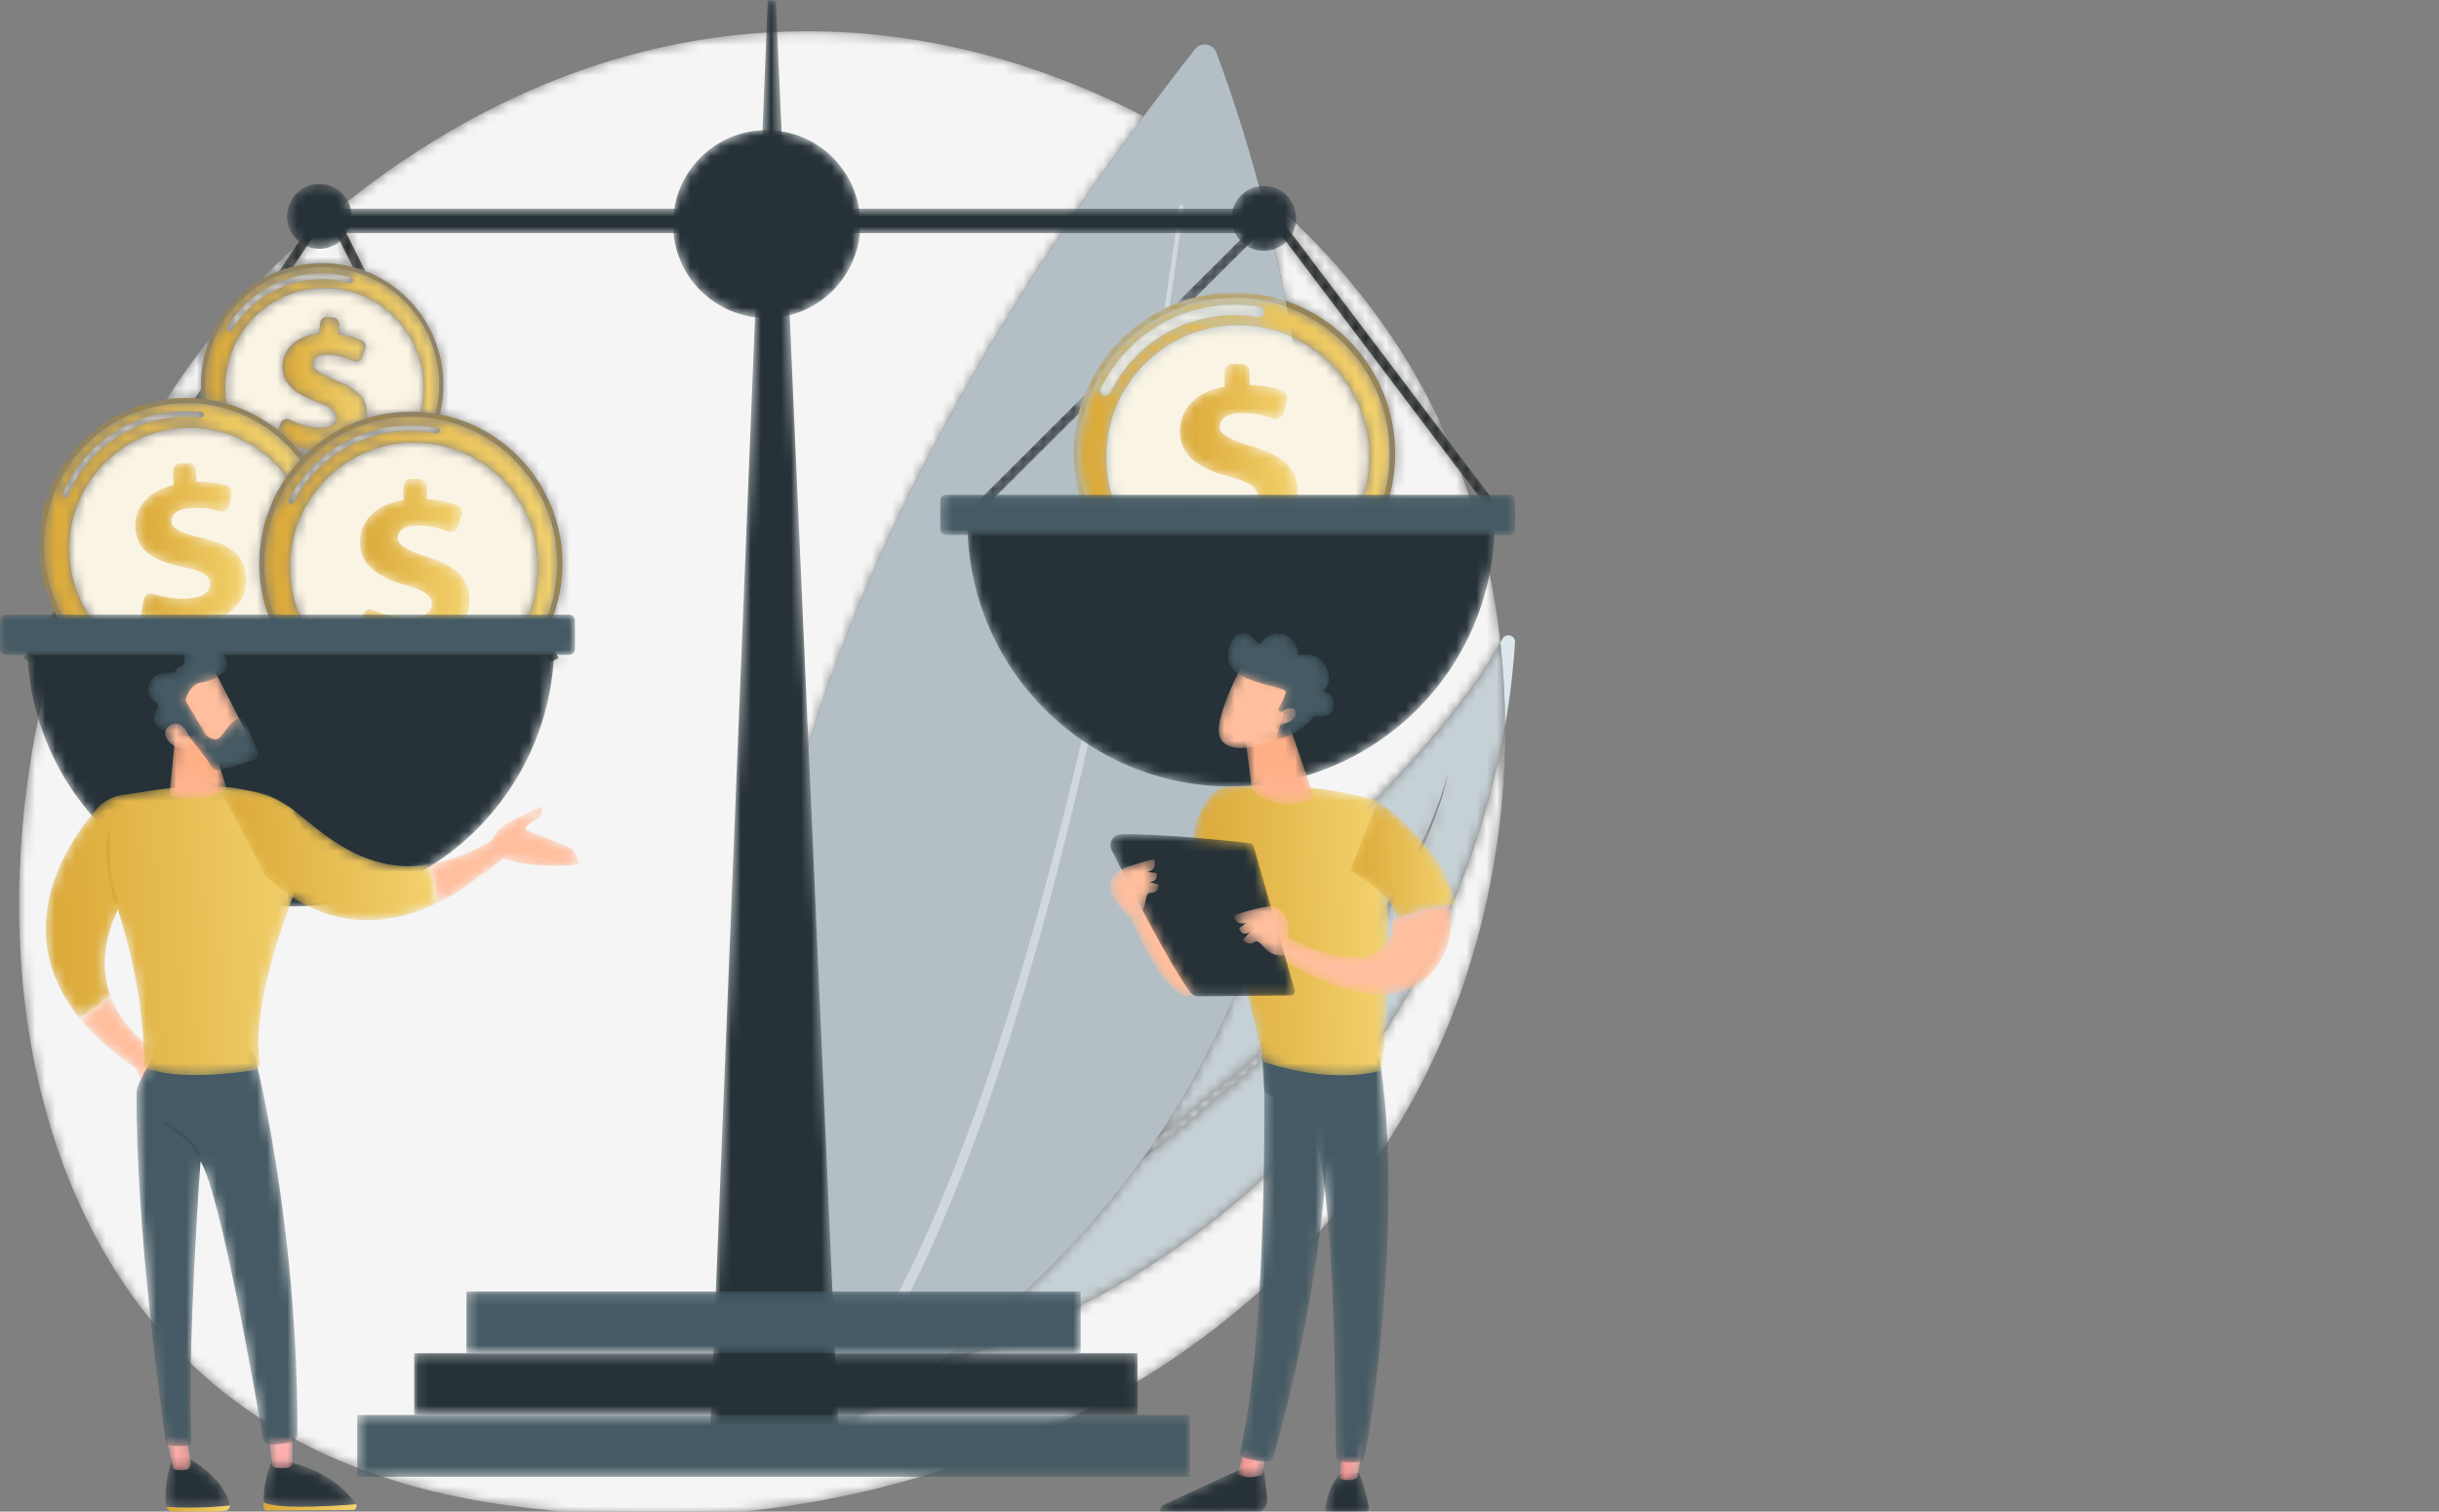
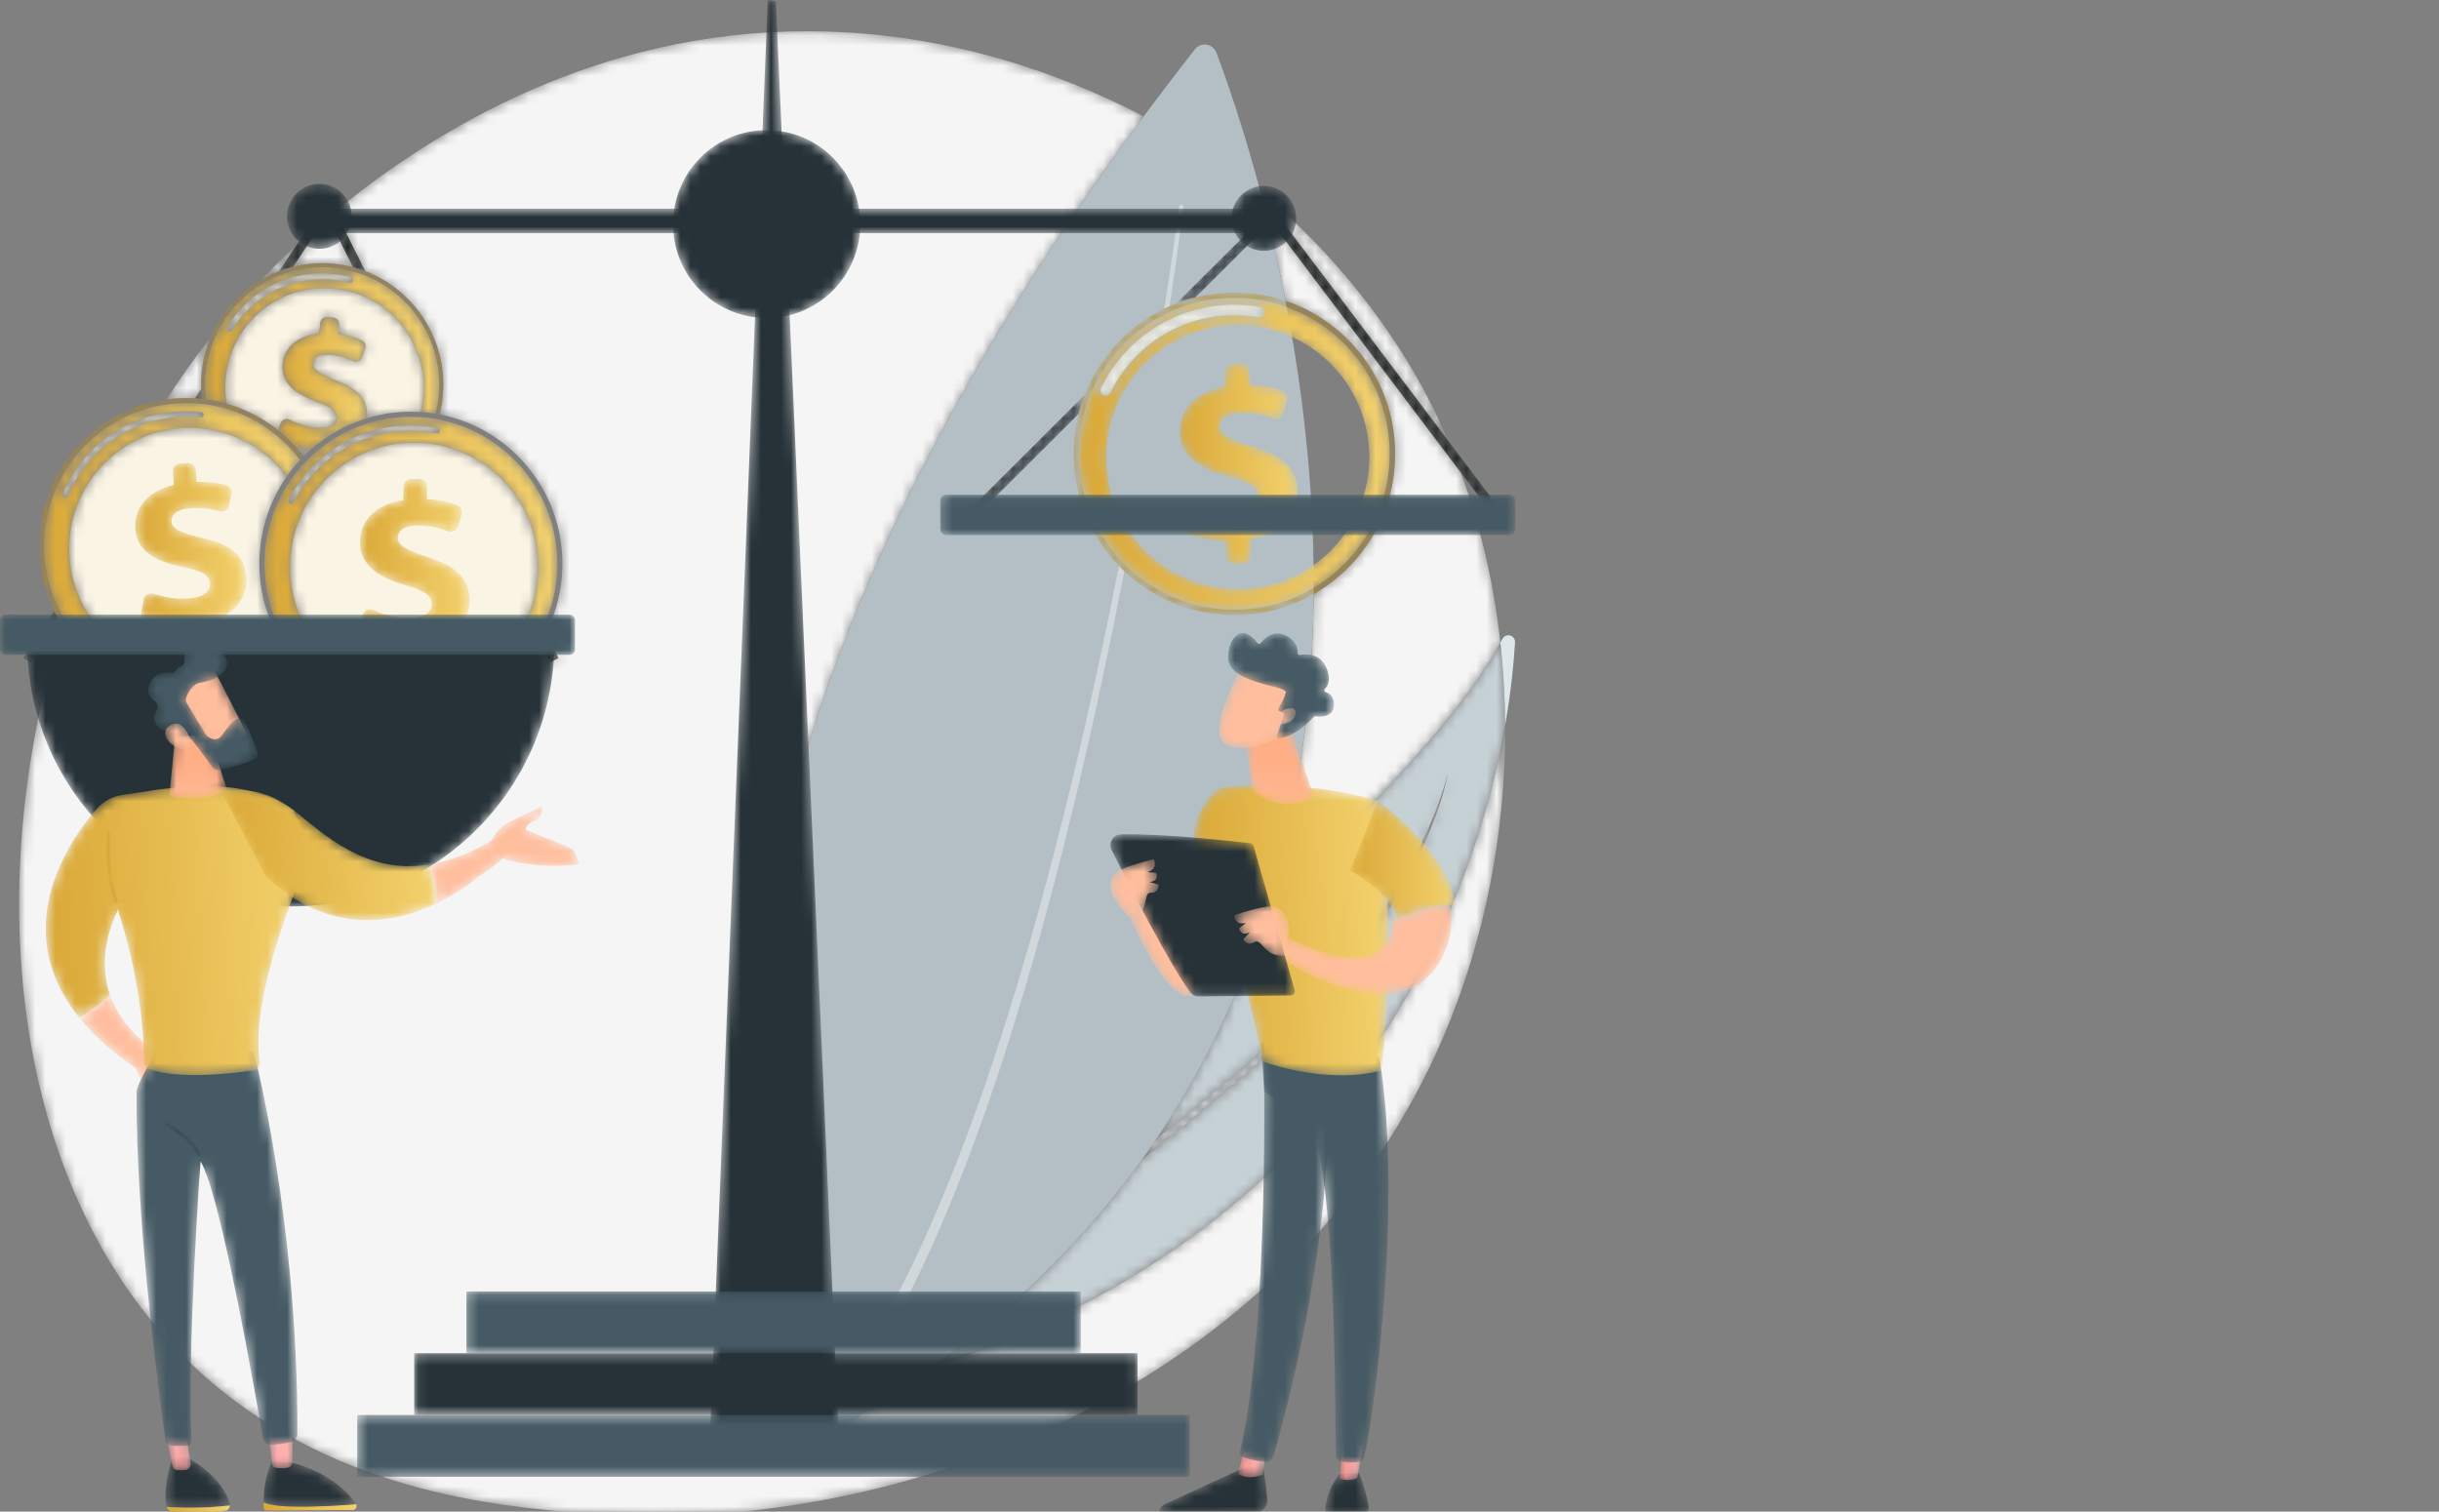
<svg xmlns="http://www.w3.org/2000/svg" width="242" height="150" viewBox="0 0 242 150" fill="none">
  <rect x="0" y="0" width="242" height="150" fill="#808080" stroke="none" />
  <g clip-path="url(#clip0_2094_27377)">
    <mask id="mask0_2094_27377" style="mask-type:luminance" maskUnits="userSpaceOnUse" x="1" y="3" width="149" height="148">
      <path d="M64.744 150.449C62.427 150.449 60.145 150.357 57.905 150.172C49.469 149.477 32.497 148.078 19.246 135.595C1.242 118.636 -2.063 88.596 6.17 62.026C8.78 66.138 13.362 68.817 18.483 68.817C18.83 68.817 19.18 68.805 19.531 68.78C23.061 68.528 26.209 67.039 28.582 64.764C31.27 68.494 35.619 70.947 40.558 71.017C40.63 71.018 40.702 71.018 40.775 71.018C46.208 71.018 50.986 68.116 53.625 63.757L54.604 65.717L55.416 65.309L54.161 62.794C55.178 60.798 55.766 58.543 55.799 56.15C55.904 48.726 50.644 42.479 43.621 41.126C43.781 40.487 43.89 39.824 43.944 39.145C44.383 33.673 41.11 28.762 36.242 26.904L33.277 20.967C43.285 12.732 59.393 3.101 80.099 3.101C80.323 3.101 80.547 3.103 80.772 3.105C94.309 3.241 105.64 7.464 113.481 11.551C51.686 94.827 82.006 142.284 82.006 142.284C85.782 140.178 89.285 137.95 92.526 135.62C102.495 132.481 119.861 125.067 132.585 109.119C143.398 95.566 147.669 81.499 149.346 71.953C149.405 82.604 147.317 93.339 143.165 103.005C129.31 135.26 94.384 150.449 64.744 150.449ZM125.745 89.944C128.976 79.522 130.252 68.957 130.344 58.95C135.219 56.172 138.485 50.892 138.424 44.868C138.354 37.868 133.815 31.964 127.553 29.857C127.03 27.169 126.465 24.625 125.888 22.259L126.133 22.015L144.944 46.889C146.923 52.272 148.228 57.963 148.872 63.772C144.961 70.978 135.636 80.685 125.745 89.944ZM143.683 43.714L126.228 20.635L125.633 21.228C125.446 20.481 125.259 19.755 125.071 19.046C127.75 21.249 133.628 26.457 138.926 34.71C140.755 37.559 142.34 40.575 143.683 43.714ZM16.519 39.637C17.883 37.519 19.335 35.473 20.876 33.51C20.395 34.66 20.085 35.904 19.98 37.214C19.942 37.688 19.932 38.158 19.949 38.622L19.35 39.526C19.073 39.51 18.794 39.502 18.513 39.502C18.166 39.502 17.816 39.514 17.465 39.539C17.146 39.562 16.831 39.595 16.519 39.637ZM25.901 27.762C26.9 26.731 28.069 25.576 29.405 24.343L27.717 26.892C27.086 27.132 26.478 27.424 25.901 27.762ZM35.032 26.515C34.353 26.336 33.649 26.215 32.925 26.157C32.597 26.13 32.272 26.117 31.949 26.117C30.968 26.117 30.01 26.237 29.091 26.463L32.05 21.995C32.219 21.852 32.387 21.709 32.56 21.564L35.032 26.515Z" fill="white" />
    </mask>
    <g mask="url(#mask0_2094_27377)">
      <path d="M64.744 150.449C62.427 150.449 60.145 150.357 57.905 150.172C49.469 149.477 32.497 148.078 19.246 135.595C1.242 118.636 -2.063 88.596 6.17 62.026C8.78 66.138 13.362 68.817 18.483 68.817C18.83 68.817 19.18 68.805 19.531 68.78C23.061 68.528 26.209 67.039 28.582 64.764C31.27 68.494 35.619 70.947 40.558 71.017C40.63 71.018 40.702 71.018 40.775 71.018C46.208 71.018 50.986 68.116 53.625 63.757L54.604 65.717L55.416 65.309L54.161 62.794C55.178 60.798 55.766 58.543 55.799 56.15C55.904 48.726 50.644 42.479 43.621 41.126C43.781 40.487 43.89 39.824 43.944 39.145C44.383 33.673 41.11 28.762 36.242 26.904L33.277 20.967C43.285 12.732 59.393 3.101 80.099 3.101C80.323 3.101 80.547 3.103 80.772 3.105C94.309 3.241 105.64 7.464 113.481 11.551C51.686 94.827 82.006 142.284 82.006 142.284C85.782 140.178 89.285 137.95 92.526 135.62C102.495 132.481 119.861 125.067 132.585 109.119C143.398 95.566 147.669 81.499 149.346 71.953C149.405 82.604 147.317 93.339 143.165 103.005C129.31 135.26 94.384 150.449 64.744 150.449ZM125.745 89.944C128.976 79.522 130.252 68.957 130.344 58.95C135.219 56.172 138.485 50.892 138.424 44.868C138.354 37.868 133.815 31.964 127.553 29.857C127.03 27.169 126.465 24.625 125.888 22.259L126.133 22.015L144.944 46.889C146.923 52.272 148.228 57.963 148.872 63.772C144.961 70.978 135.636 80.685 125.745 89.944ZM143.683 43.714L126.228 20.635L125.633 21.228C125.446 20.481 125.259 19.755 125.071 19.046C127.75 21.249 133.628 26.457 138.926 34.71C140.755 37.559 142.34 40.575 143.683 43.714ZM16.519 39.637C17.883 37.519 19.335 35.473 20.876 33.51C20.395 34.66 20.085 35.904 19.98 37.214C19.942 37.688 19.932 38.158 19.949 38.622L19.35 39.526C19.073 39.51 18.794 39.502 18.513 39.502C18.166 39.502 17.816 39.514 17.465 39.539C17.146 39.562 16.831 39.595 16.519 39.637ZM25.901 27.762C26.9 26.731 28.069 25.576 29.405 24.343L27.717 26.892C27.086 27.132 26.478 27.424 25.901 27.762ZM35.032 26.515C34.353 26.336 33.649 26.215 32.925 26.157C32.597 26.13 32.272 26.117 31.949 26.117C30.968 26.117 30.01 26.237 29.091 26.463L32.05 21.995C32.219 21.852 32.387 21.709 32.56 21.564L35.032 26.515Z" fill="#F5F5F5" />
    </g>
    <path d="M149.343 71.955C149.327 69.216 149.17 66.482 148.869 63.773C148.937 63.65 149.003 63.526 149.067 63.404C149.198 63.153 149.426 63.04 149.652 63.04C150.002 63.04 150.347 63.309 150.322 63.747C150.204 65.769 149.936 68.579 149.343 71.955Z" fill="#DCE6EB" />
    <mask id="mask1_2094_27377" style="mask-type:luminance" maskUnits="userSpaceOnUse" x="92" y="63" width="58" height="73">
      <path d="M92.523 135.621C101.195 129.391 108.013 122.427 113.333 115.03C114.211 114.341 115.086 113.646 115.958 112.948C116.629 112.418 117.287 111.872 117.95 111.333L119.934 109.708L121.9 108.062L122.883 107.238C123.21 106.964 123.524 106.669 123.845 106.386L125.76 104.668L126.238 104.239L126.697 103.788L127.611 102.883L128.526 101.978C128.828 101.674 129.143 101.382 129.425 101.058L131.157 99.154L131.59 98.678C131.736 98.521 131.865 98.35 132.004 98.186L132.823 97.193C133.365 96.528 133.932 95.883 134.427 95.18C136.521 92.46 138.372 89.555 139.976 86.522C140.189 86.15 140.363 85.756 140.553 85.372L141.112 84.213L141.622 83.032L141.877 82.442C141.958 82.243 142.032 82.042 142.109 81.842C142.741 80.249 143.284 78.615 143.621 76.934C143.622 76.928 143.618 76.921 143.612 76.921C143.611 76.921 143.611 76.921 143.61 76.921C143.604 76.921 143.599 76.924 143.599 76.93C143.408 77.763 143.127 78.572 142.853 79.38L142.405 80.579C142.251 80.977 142.077 81.367 141.914 81.762C141.83 81.958 141.751 82.155 141.664 82.35L141.392 82.929L140.847 84.087L140.254 85.22C140.052 85.594 139.872 85.981 139.653 86.347C137.999 89.327 136.104 92.172 133.973 94.827C131.853 97.488 129.595 100.044 127.134 102.393L126.223 103.286L125.766 103.731L125.289 104.155L123.38 105.849C123.06 106.129 122.749 106.418 122.422 106.691L121.441 107.514L119.481 109.158C117.906 110.455 116.325 111.744 114.734 113.021C119.74 105.618 123.3 97.822 125.742 89.945C135.633 80.686 144.958 70.979 148.869 63.773C149.17 66.481 149.327 69.216 149.343 71.954C147.666 81.5 143.395 95.568 132.582 109.12C119.858 125.068 102.492 132.482 92.523 135.621Z" fill="white" />
    </mask>
    <g mask="url(#mask1_2094_27377)">
      <path d="M92.523 135.621C101.195 129.391 108.013 122.427 113.333 115.03C114.211 114.341 115.086 113.646 115.958 112.948C116.629 112.418 117.287 111.872 117.95 111.333L119.934 109.708L121.9 108.062L122.883 107.238C123.21 106.964 123.524 106.669 123.845 106.386L125.76 104.668L126.238 104.239L126.697 103.788L127.611 102.883L128.526 101.978C128.828 101.674 129.143 101.382 129.425 101.058L131.157 99.154L131.59 98.678C131.736 98.521 131.865 98.35 132.004 98.186L132.823 97.193C133.365 96.528 133.932 95.883 134.427 95.18C136.521 92.46 138.372 89.555 139.976 86.522C140.189 86.15 140.363 85.756 140.553 85.372L141.112 84.213L141.622 83.032L141.877 82.442C141.958 82.243 142.032 82.042 142.109 81.842C142.741 80.249 143.284 78.615 143.621 76.934C143.622 76.928 143.618 76.921 143.612 76.921C143.611 76.921 143.611 76.921 143.61 76.921C143.604 76.921 143.599 76.924 143.599 76.93C143.408 77.763 143.127 78.572 142.853 79.38L142.405 80.579C142.251 80.977 142.077 81.367 141.914 81.762C141.83 81.958 141.751 82.155 141.664 82.35L141.392 82.929L140.847 84.087L140.254 85.22C140.052 85.594 139.872 85.981 139.653 86.347C137.999 89.327 136.104 92.172 133.973 94.827C131.853 97.488 129.595 100.044 127.134 102.393L126.223 103.286L125.766 103.731L125.289 104.155L123.38 105.849C123.06 106.129 122.749 106.418 122.422 106.691L121.441 107.514L119.481 109.158C117.906 110.455 116.325 111.744 114.734 113.021C119.74 105.618 123.3 97.822 125.742 89.945C135.633 80.686 144.958 70.979 148.869 63.773C149.17 66.481 149.327 69.216 149.343 71.954C147.666 81.5 143.395 95.568 132.582 109.12C119.858 125.068 102.492 132.482 92.523 135.621Z" fill="#C6D1D6" />
    </g>
    <mask id="mask2_2094_27377" style="mask-type:luminance" maskUnits="userSpaceOnUse" x="113" y="76" width="31" height="40">
      <path d="M113.334 115.029C113.813 114.364 114.281 113.692 114.735 113.02C116.326 111.743 117.907 110.454 119.482 109.157L121.443 107.513L122.423 106.69C122.75 106.417 123.062 106.128 123.381 105.848L125.29 104.154L125.767 103.73L126.224 103.285L127.135 102.393C129.596 100.043 131.854 97.487 133.974 94.826C136.105 92.171 138 89.326 139.654 86.347C139.873 85.981 140.053 85.594 140.255 85.219L140.848 84.086L141.393 82.928L141.665 82.349C141.752 82.154 141.831 81.957 141.915 81.761C142.078 81.366 142.253 80.977 142.406 80.578L142.854 79.379C143.128 78.572 143.409 77.762 143.6 76.929C143.6 76.923 143.605 76.92 143.611 76.92C143.612 76.92 143.612 76.92 143.613 76.92C143.619 76.921 143.623 76.927 143.622 76.933C143.285 78.615 142.742 80.248 142.111 81.841C142.033 82.041 141.959 82.242 141.878 82.441L141.623 83.031L141.113 84.213L140.554 85.371C140.364 85.755 140.19 86.149 139.977 86.521C138.373 89.554 136.522 92.46 134.428 95.18C133.933 95.882 133.366 96.527 132.824 97.192L132.005 98.185C131.867 98.349 131.737 98.52 131.591 98.677L131.158 99.153L129.426 101.057C129.144 101.381 128.83 101.673 128.527 101.977L127.612 102.882L126.698 103.787L126.239 104.238L125.761 104.667L123.846 106.385C123.525 106.668 123.212 106.963 122.884 107.237L121.901 108.061L119.935 109.708L117.951 111.332C117.288 111.871 116.63 112.417 115.96 112.947C115.087 113.645 114.213 114.34 113.334 115.029Z" fill="white" />
    </mask>
    <g mask="url(#mask2_2094_27377)">
      <path d="M113.334 115.029C113.813 114.364 114.281 113.692 114.735 113.02C116.326 111.743 117.907 110.454 119.482 109.157L121.443 107.513L122.423 106.69C122.75 106.417 123.062 106.128 123.381 105.848L125.29 104.154L125.767 103.73L126.224 103.285L127.135 102.393C129.596 100.043 131.854 97.487 133.974 94.826C136.105 92.171 138 89.326 139.654 86.347C139.873 85.981 140.053 85.594 140.255 85.219L140.848 84.086L141.393 82.928L141.665 82.349C141.752 82.154 141.831 81.957 141.915 81.761C142.078 81.366 142.253 80.977 142.406 80.578L142.854 79.379C143.128 78.572 143.409 77.762 143.6 76.929C143.6 76.923 143.605 76.92 143.611 76.92C143.612 76.92 143.612 76.92 143.613 76.92C143.619 76.921 143.623 76.927 143.622 76.933C143.285 78.615 142.742 80.248 142.111 81.841C142.033 82.041 141.959 82.242 141.878 82.441L141.623 83.031L141.113 84.213L140.554 85.371C140.364 85.755 140.19 86.149 139.977 86.521C138.373 89.554 136.522 92.46 134.428 95.18C133.933 95.882 133.366 96.527 132.824 97.192L132.005 98.185C131.867 98.349 131.737 98.52 131.591 98.677L131.158 99.153L129.426 101.057C129.144 101.381 128.83 101.673 128.527 101.977L127.612 102.882L126.698 103.787L126.239 104.238L125.761 104.667L123.846 106.385C123.525 106.668 123.212 106.963 122.884 107.237L121.901 108.061L119.935 109.708L117.951 111.332C117.288 111.871 116.63 112.417 115.96 112.947C115.087 113.645 114.213 114.34 113.334 115.029Z" fill="#E1E8EC" />
    </g>
    <path d="M120.701 5.239C126.005 19.294 153.6 102.352 82.003 142.287C82.003 142.287 50.065 92.29 118.564 4.888C119.163 4.123 120.354 4.321 120.701 5.239Z" fill="#B3BFC5" />
    <path d="M88.14 131.764C88.056 131.764 87.97 131.742 87.892 131.697C87.648 131.556 87.561 131.241 87.698 130.992L87.699 130.99L87.7 130.988C90.009 126.843 91.995 122.508 93.809 118.101C95.617 113.69 97.26 109.204 98.743 104.661C101.738 95.584 104.244 86.338 106.485 77.028C108.145 70.109 109.649 63.151 111.029 56.165C111.2 56.342 111.375 56.515 111.554 56.684C110.228 63.552 108.783 70.395 107.186 77.203C104.989 86.54 102.524 95.819 99.566 104.944C98.1 109.511 96.472 114.025 94.677 118.472C92.874 122.915 90.897 127.294 88.581 131.501C88.489 131.67 88.317 131.764 88.14 131.764ZM115.528 30.63C116.051 27.261 116.546 23.888 116.992 20.509V20.507C117.006 20.398 117.098 20.319 117.203 20.319C117.213 20.319 117.223 20.319 117.233 20.32C117.35 20.337 117.432 20.446 117.417 20.566C117.001 23.847 116.54 27.119 116.051 30.387C115.874 30.465 115.7 30.546 115.528 30.63Z" fill="#D0D8DC" />
    <mask id="mask3_2094_27377" style="mask-type:luminance" maskUnits="userSpaceOnUse" x="70" y="0" width="14" height="146">
      <path d="M83.347 145.268H70.332L76.178 0.001L76.986 0.103L83.347 145.268Z" fill="white" />
    </mask>
    <g mask="url(#mask3_2094_27377)">
      <path d="M83.347 145.268H70.332L76.178 0.001L76.986 0.103L83.347 145.268Z" fill="#263238" />
    </g>
    <mask id="mask4_2094_27377" style="mask-type:luminance" maskUnits="userSpaceOnUse" x="46" y="128" width="62" height="7">
      <path d="M107.228 134.285H46.275V128.155H107.228V134.285Z" fill="white" />
    </mask>
    <g mask="url(#mask4_2094_27377)">
      <path d="M107.228 134.285H46.275V128.155H107.228V134.285Z" fill="#455A64" />
    </g>
    <mask id="mask5_2094_27377" style="mask-type:luminance" maskUnits="userSpaceOnUse" x="41" y="134" width="72" height="7">
      <path d="M112.871 140.412H41.094V134.282H112.871V140.412Z" fill="white" />
    </mask>
    <g mask="url(#mask5_2094_27377)">
      <path d="M112.871 140.412H41.094V134.282H112.871V140.412Z" fill="#263238" />
    </g>
    <mask id="mask6_2094_27377" style="mask-type:luminance" maskUnits="userSpaceOnUse" x="35" y="140" width="84" height="7">
      <path d="M118.051 146.545H35.447V140.415H118.051V146.545Z" fill="white" />
    </mask>
    <g mask="url(#mask6_2094_27377)">
      <path d="M118.051 146.545H35.447V140.415H118.051V146.545Z" fill="#455A64" />
    </g>
    <mask id="mask7_2094_27377" style="mask-type:luminance" maskUnits="userSpaceOnUse" x="30" y="20" width="98" height="4">
      <path d="M127.477 23.139H30.926V20.708H127.477V23.139Z" fill="white" />
    </mask>
    <g mask="url(#mask7_2094_27377)">
      <path d="M127.477 23.139H30.926V20.708H127.477V23.139Z" fill="#263238" />
    </g>
    <mask id="mask8_2094_27377" style="mask-type:luminance" maskUnits="userSpaceOnUse" x="2" y="19" width="54" height="47">
      <path d="M3.062 65.769L2.306 65.265L5.38 60.623C5.531 60.934 5.694 61.238 5.866 61.535L3.062 65.769ZM54.602 65.722L53.623 63.761C53.813 63.448 53.992 63.126 54.159 62.799L55.414 65.313L54.602 65.722ZM20.019 39.585C19.797 39.562 19.573 39.544 19.348 39.531L19.947 38.627C19.958 38.949 19.982 39.269 20.019 39.585ZM36.24 26.909C35.846 26.759 35.443 26.629 35.03 26.52L32.558 21.568L32.461 21.376L32.048 22L29.089 26.468C28.62 26.584 28.162 26.727 27.715 26.896L29.403 24.347L32.572 19.562L33.275 20.972L36.24 26.909Z" fill="white" />
    </mask>
    <g mask="url(#mask8_2094_27377)">
      <path d="M3.062 65.769L2.306 65.265L5.38 60.623C5.531 60.934 5.694 61.238 5.866 61.535L3.062 65.769ZM54.602 65.722L53.623 63.761C53.813 63.448 53.992 63.126 54.159 62.799L55.414 65.313L54.602 65.722ZM20.019 39.585C19.797 39.562 19.573 39.544 19.348 39.531L19.947 38.627C19.958 38.949 19.982 39.269 20.019 39.585ZM36.24 26.909C35.846 26.759 35.443 26.629 35.03 26.52L32.558 21.568L32.461 21.376L32.048 22L29.089 26.468C28.62 26.584 28.162 26.727 27.715 26.896L29.403 24.347L32.572 19.562L33.275 20.972L36.24 26.909Z" fill="#101517" />
    </g>
    <mask id="mask9_2094_27377" style="mask-type:luminance" maskUnits="userSpaceOnUse" x="28" y="18" width="7" height="7">
      <path d="M34.9 21.469C34.9 23.249 33.462 24.691 31.688 24.691C29.914 24.691 28.477 23.249 28.477 21.469C28.477 19.689 29.914 18.246 31.688 18.246C33.462 18.246 34.9 19.689 34.9 21.469Z" fill="white" />
    </mask>
    <g mask="url(#mask9_2094_27377)">
      <path d="M34.9 21.469C34.9 23.249 33.462 24.691 31.688 24.691C29.914 24.691 28.477 23.249 28.477 21.469C28.477 19.689 29.914 18.246 31.688 18.246C33.462 18.246 34.9 19.689 34.9 21.469Z" fill="#263238" />
    </g>
    <mask id="mask10_2094_27377" style="mask-type:luminance" maskUnits="userSpaceOnUse" x="96" y="20" width="54" height="32">
      <path d="M96.666 51.391L96.025 50.745L107.642 39.164C107.4 39.778 107.196 40.41 107.031 41.058L96.666 51.391ZM148.308 51.343L144.942 46.892L126.13 22.019L125.886 22.262L118.619 29.506C117.972 29.668 117.341 29.869 116.728 30.106L125.631 21.231L126.226 20.638L143.681 43.717L149.031 50.792L148.308 51.343Z" fill="white" />
    </mask>
    <g mask="url(#mask10_2094_27377)">
      <path d="M96.666 51.391L96.025 50.745L107.642 39.164C107.4 39.778 107.196 40.41 107.031 41.058L96.666 51.391ZM148.308 51.343L144.942 46.892L126.13 22.019L125.886 22.262L118.619 29.506C117.972 29.668 117.341 29.869 116.728 30.106L125.631 21.231L126.226 20.638L143.681 43.717L149.031 50.792L148.308 51.343Z" fill="#101517" />
    </g>
    <mask id="mask11_2094_27377" style="mask-type:luminance" maskUnits="userSpaceOnUse" x="66" y="12" width="20" height="20">
      <path d="M85.359 22.236C85.359 27.384 81.199 31.559 76.068 31.559C70.937 31.559 66.777 27.384 66.777 22.236C66.777 17.087 70.937 12.913 76.068 12.913C81.199 12.913 85.359 17.087 85.359 22.236Z" fill="white" />
    </mask>
    <g mask="url(#mask11_2094_27377)">
      <path d="M85.359 22.236C85.359 27.384 81.199 31.559 76.068 31.559C70.937 31.559 66.777 27.384 66.777 22.236C66.777 17.087 70.937 12.913 76.068 12.913C81.199 12.913 85.359 17.087 85.359 22.236Z" fill="#263238" />
    </g>
    <mask id="mask12_2094_27377" style="mask-type:luminance" maskUnits="userSpaceOnUse" x="122" y="18" width="7" height="7">
      <path d="M128.611 21.67C128.611 23.45 127.173 24.893 125.399 24.893C123.626 24.893 122.188 23.45 122.188 21.67C122.188 19.89 123.626 18.447 125.399 18.447C127.173 18.447 128.611 19.89 128.611 21.67Z" fill="white" />
    </mask>
    <g mask="url(#mask12_2094_27377)">
      <path d="M128.611 21.67C128.611 23.45 127.173 24.893 125.399 24.893C123.626 24.893 122.188 23.45 122.188 21.67C122.188 19.89 123.626 18.447 125.399 18.447C127.173 18.447 128.611 19.89 128.611 21.67Z" fill="#263238" />
    </g>
    <mask id="mask13_2094_27377" style="mask-type:luminance" maskUnits="userSpaceOnUse" x="106" y="29" width="33" height="33">
      <path d="M122.476 61.029C118.254 61.029 114.409 59.38 111.553 56.683C111.375 56.514 111.2 56.341 111.029 56.164C108.284 53.323 106.579 49.461 106.536 45.191C106.522 43.764 106.695 42.377 107.031 41.056C107.196 40.408 107.401 39.777 107.642 39.163C109.111 35.427 111.942 32.375 115.527 30.629C115.7 30.545 115.874 30.464 116.05 30.386C116.274 30.287 116.5 30.193 116.728 30.105C117.341 29.867 117.972 29.666 118.619 29.505C119.805 29.209 121.044 29.046 122.319 29.033C122.373 29.033 122.428 29.033 122.482 29.033C124.253 29.033 125.958 29.323 127.551 29.859C133.813 31.965 138.352 37.87 138.422 44.87C138.482 50.894 135.217 56.174 130.342 58.952C128.067 60.248 125.441 61 122.639 61.028C122.585 61.029 122.53 61.029 122.476 61.029ZM122.482 29.564C122.43 29.564 122.377 29.565 122.324 29.565C113.812 29.651 106.981 36.645 107.066 45.186C107.151 53.675 114.035 60.497 122.476 60.497C122.528 60.497 122.581 60.497 122.634 60.497C131.146 60.411 137.977 53.417 137.892 44.875C137.807 36.387 130.923 29.564 122.482 29.564Z" fill="white" />
    </mask>
    <g mask="url(#mask13_2094_27377)">
      <path d="M122.476 61.029C118.254 61.029 114.409 59.38 111.553 56.683C111.375 56.514 111.2 56.341 111.029 56.164C108.284 53.323 106.579 49.461 106.536 45.191C106.522 43.764 106.695 42.377 107.031 41.056C107.196 40.408 107.401 39.777 107.642 39.163C109.111 35.427 111.942 32.375 115.527 30.629C115.7 30.545 115.874 30.464 116.05 30.386C116.274 30.287 116.5 30.193 116.728 30.105C117.341 29.867 117.972 29.666 118.619 29.505C119.805 29.209 121.044 29.046 122.319 29.033C122.373 29.033 122.428 29.033 122.482 29.033C124.253 29.033 125.958 29.323 127.551 29.859C133.813 31.965 138.352 37.87 138.422 44.87C138.482 50.894 135.217 56.174 130.342 58.952C128.067 60.248 125.441 61 122.639 61.028C122.585 61.029 122.53 61.029 122.476 61.029ZM122.482 29.564C122.43 29.564 122.377 29.565 122.324 29.565C113.812 29.651 106.981 36.645 107.066 45.186C107.151 53.675 114.035 60.497 122.476 60.497C122.528 60.497 122.581 60.497 122.634 60.497C131.146 60.411 137.977 53.417 137.892 44.875C137.807 36.387 130.923 29.564 122.482 29.564Z" fill="#BA8A19" />
    </g>
    <mask id="mask14_2094_27377" style="mask-type:luminance" maskUnits="userSpaceOnUse" x="107" y="29" width="31" height="32">
      <path d="M122.477 60.5C114.036 60.5 107.152 53.678 107.067 45.189C106.981 36.648 113.813 29.654 122.325 29.568C122.377 29.568 122.431 29.567 122.483 29.567C130.924 29.567 137.808 36.39 137.893 44.878C137.978 53.42 131.147 60.413 122.635 60.499C122.582 60.5 122.529 60.5 122.477 60.5ZM122.822 32.277C122.778 32.277 122.732 32.277 122.688 32.278C115.483 32.35 109.702 38.27 109.774 45.499C109.846 52.684 115.672 58.458 122.816 58.458C122.861 58.458 122.906 58.457 122.95 58.457C130.154 58.384 135.936 52.465 135.864 45.236C135.792 38.051 129.966 32.277 122.822 32.277ZM122.481 30.24C122.432 30.24 122.382 30.24 122.331 30.24C116.733 30.297 111.718 33.465 109.244 38.509C109.118 38.765 109.223 39.075 109.478 39.202C109.552 39.238 109.63 39.255 109.706 39.255C109.707 39.255 109.709 39.255 109.711 39.255C109.9 39.253 110.08 39.147 110.168 38.966C112.47 34.274 117.135 31.327 122.342 31.274C122.388 31.274 122.434 31.274 122.48 31.274C123.266 31.274 124.052 31.341 124.819 31.472C124.849 31.478 124.88 31.481 124.91 31.481C125.156 31.481 125.371 31.301 125.414 31.05C125.462 30.769 125.274 30.501 124.993 30.454C124.169 30.312 123.325 30.24 122.481 30.24Z" fill="white" />
    </mask>
    <g mask="url(#mask14_2094_27377)">
      <path d="M122.477 60.5C114.036 60.5 107.152 53.678 107.067 45.189C106.981 36.648 113.813 29.654 122.325 29.568C122.377 29.568 122.431 29.567 122.483 29.567C130.924 29.567 137.808 36.39 137.893 44.878C137.978 53.42 131.147 60.413 122.635 60.499C122.582 60.5 122.529 60.5 122.477 60.5ZM122.822 32.277C122.778 32.277 122.732 32.277 122.688 32.278C115.483 32.35 109.702 38.27 109.774 45.499C109.846 52.684 115.672 58.458 122.816 58.458C122.861 58.458 122.906 58.457 122.95 58.457C130.154 58.384 135.936 52.465 135.864 45.236C135.792 38.051 129.966 32.277 122.822 32.277ZM122.481 30.24C122.432 30.24 122.382 30.24 122.331 30.24C116.733 30.297 111.718 33.465 109.244 38.509C109.118 38.765 109.223 39.075 109.478 39.202C109.552 39.238 109.63 39.255 109.706 39.255C109.707 39.255 109.709 39.255 109.711 39.255C109.9 39.253 110.08 39.147 110.168 38.966C112.47 34.274 117.135 31.327 122.342 31.274C122.388 31.274 122.434 31.274 122.48 31.274C123.266 31.274 124.052 31.341 124.819 31.472C124.849 31.478 124.88 31.481 124.91 31.481C125.156 31.481 125.371 31.301 125.414 31.05C125.462 30.769 125.274 30.501 124.993 30.454C124.169 30.312 123.325 30.24 122.481 30.24Z" fill="url(#paint0_linear_2094_27377)" />
    </g>
    <mask id="mask15_2094_27377" style="mask-type:luminance" maskUnits="userSpaceOnUse" x="109" y="30" width="17" height="10">
      <path d="M109.703 39.254C109.626 39.254 109.549 39.237 109.475 39.201C109.22 39.074 109.115 38.764 109.241 38.508C111.715 33.464 116.73 30.296 122.328 30.239C122.379 30.239 122.428 30.239 122.478 30.239C123.322 30.239 124.166 30.311 124.99 30.453C125.27 30.5 125.459 30.768 125.411 31.049C125.368 31.3 125.153 31.48 124.907 31.48C124.877 31.48 124.846 31.477 124.816 31.471C124.049 31.34 123.263 31.273 122.477 31.273C122.431 31.273 122.385 31.273 122.339 31.273C117.132 31.326 112.467 34.273 110.165 38.965C110.077 39.146 109.896 39.252 109.708 39.254C109.706 39.254 109.704 39.254 109.703 39.254Z" fill="white" />
    </mask>
    <g mask="url(#mask15_2094_27377)">
      <path d="M109.703 39.254C109.626 39.254 109.549 39.237 109.475 39.201C109.22 39.074 109.115 38.764 109.241 38.508C111.715 33.464 116.73 30.296 122.328 30.239C122.379 30.239 122.428 30.239 122.478 30.239C123.322 30.239 124.166 30.311 124.99 30.453C125.27 30.5 125.459 30.768 125.411 31.049C125.368 31.3 125.153 31.48 124.907 31.48C124.877 31.48 124.846 31.477 124.816 31.471C124.049 31.34 123.263 31.273 122.477 31.273C122.431 31.273 122.385 31.273 122.339 31.273C117.132 31.326 112.467 34.273 110.165 38.965C110.077 39.146 109.896 39.252 109.708 39.254C109.706 39.254 109.704 39.254 109.703 39.254Z" fill="#FAF4E4" />
    </g>
    <mask id="mask16_2094_27377" style="mask-type:luminance" maskUnits="userSpaceOnUse" x="109" y="32" width="27" height="27">
-       <path d="M122.816 58.457C115.672 58.457 109.846 52.683 109.774 45.498C109.702 38.269 115.483 32.349 122.688 32.277C122.732 32.276 122.778 32.276 122.822 32.276C129.966 32.276 135.792 38.05 135.864 45.235C135.936 52.464 130.154 58.383 122.95 58.456C122.906 58.456 122.861 58.457 122.816 58.457Z" fill="white" />
-     </mask>
+       </mask>
    <g mask="url(#mask16_2094_27377)">
      <path d="M122.816 58.457C115.672 58.457 109.846 52.683 109.774 45.498C109.702 38.269 115.483 32.349 122.688 32.277C122.732 32.276 122.778 32.276 122.822 32.276C129.966 32.276 135.792 38.05 135.864 45.235C135.936 52.464 130.154 58.383 122.95 58.456C122.906 58.456 122.861 58.457 122.816 58.457Z" fill="#FAF4E4" />
    </g>
    <mask id="mask17_2094_27377" style="mask-type:luminance" maskUnits="userSpaceOnUse" x="117" y="36" width="12" height="20">
      <path d="M121.638 55.108L121.624 53.684C120.143 53.64 118.677 53.304 117.633 52.858C117.26 52.699 117.067 52.283 117.169 51.889L117.516 50.559C117.644 50.071 118.169 49.815 118.634 50.005C119.67 50.428 120.946 50.758 122.319 50.744C123.744 50.73 124.802 50.235 124.792 49.241C124.783 48.344 123.956 47.82 121.97 47.306C119.137 46.559 117.096 45.344 117.071 42.847C117.048 40.593 118.673 38.856 121.519 38.367L121.504 36.943C121.5 36.484 121.866 36.109 122.323 36.105L123.157 36.096C123.613 36.091 123.988 36.459 123.992 36.917L124.005 38.196C125.374 38.238 126.373 38.462 127.167 38.733C127.574 38.872 127.799 39.308 127.691 39.725L127.372 40.955C127.249 41.429 126.748 41.694 126.289 41.525C125.558 41.256 124.526 40.979 123.187 40.992C121.497 41.009 121.021 41.717 121.027 42.347C121.035 43.123 122.054 43.645 124.259 44.302C127.409 45.215 128.726 46.511 128.75 48.862C128.771 51.019 127.197 52.974 124.11 53.49L124.126 55.084C124.13 55.541 123.764 55.917 123.307 55.922L122.473 55.93C122.016 55.934 121.642 55.567 121.638 55.108Z" fill="white" />
    </mask>
    <g mask="url(#mask17_2094_27377)">
      <path d="M121.638 55.108L121.624 53.684C120.143 53.64 118.677 53.304 117.633 52.858C117.26 52.699 117.067 52.283 117.169 51.889L117.516 50.559C117.644 50.071 118.169 49.815 118.634 50.005C119.67 50.428 120.946 50.758 122.319 50.744C123.744 50.73 124.802 50.235 124.792 49.241C124.783 48.344 123.956 47.82 121.97 47.306C119.137 46.559 117.096 45.344 117.071 42.847C117.048 40.593 118.673 38.856 121.519 38.367L121.504 36.943C121.5 36.484 121.866 36.109 122.323 36.105L123.157 36.096C123.613 36.091 123.988 36.459 123.992 36.917L124.005 38.196C125.374 38.238 126.373 38.462 127.167 38.733C127.574 38.872 127.799 39.308 127.691 39.725L127.372 40.955C127.249 41.429 126.748 41.694 126.289 41.525C125.558 41.256 124.526 40.979 123.187 40.992C121.497 41.009 121.021 41.717 121.027 42.347C121.035 43.123 122.054 43.645 124.259 44.302C127.409 45.215 128.726 46.511 128.75 48.862C128.771 51.019 127.197 52.974 124.11 53.49L124.126 55.084C124.13 55.541 123.764 55.917 123.307 55.922L122.473 55.93C122.016 55.934 121.642 55.567 121.638 55.108Z" fill="url(#paint1_linear_2094_27377)" />
    </g>
    <mask id="mask18_2094_27377" style="mask-type:luminance" maskUnits="userSpaceOnUse" x="95" y="51" width="54" height="28">
      <path d="M122.147 78.049C136.596 78.049 148.309 66.295 148.309 51.797H95.984C95.984 66.295 107.698 78.049 122.147 78.049Z" fill="white" />
    </mask>
    <g mask="url(#mask18_2094_27377)">
-       <path d="M122.147 78.049C136.596 78.049 148.309 66.295 148.309 51.797H95.984C95.984 66.295 107.698 78.049 122.147 78.049Z" fill="#263238" />
-     </g>
+       </g>
    <mask id="mask19_2094_27377" style="mask-type:luminance" maskUnits="userSpaceOnUse" x="93" y="49" width="58" height="5">
      <path d="M149.779 53.092H93.865C93.552 53.092 93.297 52.835 93.297 52.522V49.664C93.297 49.35 93.552 49.094 93.865 49.094H149.779C150.091 49.094 150.347 49.35 150.347 49.664V52.522C150.347 52.835 150.091 53.092 149.779 53.092Z" fill="white" />
    </mask>
    <g mask="url(#mask19_2094_27377)">
      <path d="M149.779 53.092H93.865C93.552 53.092 93.297 52.835 93.297 52.522V49.664C93.297 49.35 93.552 49.094 93.865 49.094H149.779C150.091 49.094 150.347 49.35 150.347 49.664V52.522C150.347 52.835 150.091 53.092 149.779 53.092Z" fill="#455A64" />
    </g>
    <mask id="mask20_2094_27377" style="mask-type:luminance" maskUnits="userSpaceOnUse" x="19" y="26" width="25" height="16">
      <path d="M43.618 41.131C43.487 41.106 43.356 41.082 43.224 41.06C43.382 40.433 43.49 39.784 43.544 39.118C44.057 32.698 39.287 27.076 32.89 26.561C32.573 26.535 32.259 26.523 31.947 26.523C25.951 26.523 20.864 31.149 20.376 37.25C20.311 38.06 20.331 38.857 20.427 39.633C20.291 39.615 20.155 39.599 20.018 39.585C19.982 39.269 19.957 38.949 19.946 38.627C19.93 38.163 19.94 37.693 19.978 37.219C20.082 35.908 20.392 34.664 20.873 33.515C21.89 31.081 23.673 29.073 25.898 27.767C26.475 27.428 27.083 27.136 27.714 26.896C28.161 26.727 28.62 26.584 29.088 26.468C30.008 26.241 30.965 26.121 31.947 26.121C32.27 26.121 32.595 26.134 32.922 26.161C33.646 26.219 34.35 26.341 35.029 26.52C35.442 26.629 35.846 26.759 36.239 26.909C41.107 28.767 44.38 33.678 43.942 39.149C43.888 39.829 43.778 40.491 43.618 41.131Z" fill="white" />
    </mask>
    <g mask="url(#mask20_2094_27377)">
      <path d="M43.618 41.131C43.487 41.106 43.356 41.082 43.224 41.06C43.382 40.433 43.49 39.784 43.544 39.118C44.057 32.698 39.287 27.076 32.89 26.561C32.573 26.535 32.259 26.523 31.947 26.523C25.951 26.523 20.864 31.149 20.376 37.25C20.311 38.06 20.331 38.857 20.427 39.633C20.291 39.615 20.155 39.599 20.018 39.585C19.982 39.269 19.957 38.949 19.946 38.627C19.93 38.163 19.94 37.693 19.978 37.219C20.082 35.908 20.392 34.664 20.873 33.515C21.89 31.081 23.673 29.073 25.898 27.767C26.475 27.428 27.083 27.136 27.714 26.896C28.161 26.727 28.62 26.584 29.088 26.468C30.008 26.241 30.965 26.121 31.947 26.121C32.27 26.121 32.595 26.134 32.922 26.161C33.646 26.219 34.35 26.341 35.029 26.52C35.442 26.629 35.846 26.759 36.239 26.909C41.107 28.767 44.38 33.678 43.942 39.149C43.888 39.829 43.778 40.491 43.618 41.131Z" fill="#BA8A19" />
    </g>
    <mask id="mask21_2094_27377" style="mask-type:luminance" maskUnits="userSpaceOnUse" x="20" y="26" width="24" height="16">
      <path d="M43.223 41.057C42.731 40.975 42.232 40.919 41.725 40.886C41.858 40.356 41.95 39.807 41.995 39.244C42.43 33.811 38.393 29.053 32.978 28.616C32.71 28.595 32.444 28.584 32.18 28.584C27.105 28.584 22.8 32.499 22.387 37.664C22.321 38.481 22.357 39.283 22.483 40.056C21.814 39.866 21.127 39.722 20.425 39.629C20.329 38.853 20.31 38.057 20.375 37.246C20.863 31.145 25.95 26.519 31.946 26.519C32.258 26.519 32.572 26.532 32.889 26.557C39.286 27.072 44.056 32.694 43.542 39.114C43.489 39.781 43.381 40.429 43.223 41.057ZM31.941 27.118C28.108 27.118 24.564 29.098 22.54 32.427C22.455 32.568 22.499 32.75 22.639 32.836C22.68 32.861 22.724 32.875 22.769 32.878C22.777 32.879 22.785 32.879 22.793 32.879C22.893 32.879 22.99 32.828 23.046 32.736C24.961 29.586 28.314 27.712 31.942 27.712C32.224 27.712 32.508 27.724 32.794 27.747C33.423 27.797 34.05 27.905 34.657 28.067C34.683 28.074 34.709 28.078 34.735 28.078C34.865 28.078 34.984 27.989 35.019 27.857C35.061 27.698 34.967 27.535 34.809 27.493C34.168 27.322 33.506 27.208 32.841 27.154C32.539 27.13 32.24 27.118 31.941 27.118Z" fill="white" />
    </mask>
    <g mask="url(#mask21_2094_27377)">
      <path d="M43.223 41.057C42.731 40.975 42.232 40.919 41.725 40.886C41.858 40.356 41.95 39.807 41.995 39.244C42.43 33.811 38.393 29.053 32.978 28.616C32.71 28.595 32.444 28.584 32.18 28.584C27.105 28.584 22.8 32.499 22.387 37.664C22.321 38.481 22.357 39.283 22.483 40.056C21.814 39.866 21.127 39.722 20.425 39.629C20.329 38.853 20.31 38.057 20.375 37.246C20.863 31.145 25.95 26.519 31.946 26.519C32.258 26.519 32.572 26.532 32.889 26.557C39.286 27.072 44.056 32.694 43.542 39.114C43.489 39.781 43.381 40.429 43.223 41.057ZM31.941 27.118C28.108 27.118 24.564 29.098 22.54 32.427C22.455 32.568 22.499 32.75 22.639 32.836C22.68 32.861 22.724 32.875 22.769 32.878C22.777 32.879 22.785 32.879 22.793 32.879C22.893 32.879 22.99 32.828 23.046 32.736C24.961 29.586 28.314 27.712 31.942 27.712C32.224 27.712 32.508 27.724 32.794 27.747C33.423 27.797 34.05 27.905 34.657 28.067C34.683 28.074 34.709 28.078 34.735 28.078C34.865 28.078 34.984 27.989 35.019 27.857C35.061 27.698 34.967 27.535 34.809 27.493C34.168 27.322 33.506 27.208 32.841 27.154C32.539 27.13 32.24 27.118 31.941 27.118Z" fill="url(#paint2_linear_2094_27377)" />
    </g>
    <mask id="mask22_2094_27377" style="mask-type:luminance" maskUnits="userSpaceOnUse" x="22" y="27" width="14" height="6">
      <path d="M22.795 32.881C22.787 32.881 22.779 32.88 22.771 32.88C22.727 32.876 22.682 32.862 22.641 32.837C22.501 32.752 22.457 32.569 22.542 32.429C24.566 29.099 28.11 27.119 31.943 27.119C32.242 27.119 32.541 27.132 32.843 27.156C33.508 27.209 34.17 27.323 34.811 27.495C34.969 27.537 35.063 27.699 35.021 27.858C34.986 27.99 34.867 28.079 34.737 28.079C34.711 28.079 34.685 28.076 34.658 28.069C34.052 27.907 33.425 27.799 32.796 27.748C32.51 27.725 32.226 27.714 31.944 27.714C28.316 27.714 24.963 29.587 23.048 32.738C22.992 32.83 22.895 32.881 22.795 32.881Z" fill="white" />
    </mask>
    <g mask="url(#mask22_2094_27377)">
      <path d="M22.795 32.881C22.787 32.881 22.779 32.88 22.771 32.88C22.727 32.876 22.682 32.862 22.641 32.837C22.501 32.752 22.457 32.569 22.542 32.429C24.566 29.099 28.11 27.119 31.943 27.119C32.242 27.119 32.541 27.132 32.843 27.156C33.508 27.209 34.17 27.323 34.811 27.495C34.969 27.537 35.063 27.699 35.021 27.858C34.986 27.99 34.867 28.079 34.737 28.079C34.711 28.079 34.685 28.076 34.658 28.069C34.052 27.907 33.425 27.799 32.796 27.748C32.51 27.725 32.226 27.714 31.944 27.714C28.316 27.714 24.963 29.587 23.048 32.738C22.992 32.83 22.895 32.881 22.795 32.881Z" fill="#FAF4E4" />
    </g>
    <mask id="mask23_2094_27377" style="mask-type:luminance" maskUnits="userSpaceOnUse" x="22" y="28" width="21" height="18">
      <path d="M30.123 45.291C29.874 44.963 29.612 44.646 29.337 44.341C29.78 44.466 30.251 44.564 30.729 44.622L30.721 44.722C30.517 44.906 30.317 45.096 30.123 45.291ZM27.602 42.704C26.102 41.503 24.366 40.595 22.483 40.059C22.357 39.285 22.321 38.483 22.387 37.666C22.8 32.502 27.105 28.587 32.18 28.587C32.444 28.587 32.71 28.597 32.978 28.619C38.393 29.055 42.43 33.814 41.995 39.247C41.95 39.81 41.858 40.359 41.725 40.889C41.478 40.873 41.229 40.864 40.979 40.86C40.906 40.859 40.834 40.858 40.762 40.858C39.248 40.858 37.785 41.084 36.405 41.503C36.405 41.498 36.406 41.492 36.406 41.487C36.548 39.72 35.646 38.657 33.343 37.757C31.732 37.114 31.001 36.651 31.049 36.069C31.083 35.637 31.422 35.185 32.442 35.185C32.542 35.185 32.649 35.189 32.762 35.199C33.768 35.28 34.524 35.558 35.055 35.81C35.141 35.85 35.232 35.87 35.321 35.87C35.574 35.87 35.815 35.713 35.907 35.456L36.23 34.554C36.339 34.248 36.199 33.905 35.903 33.773C35.326 33.516 34.591 33.279 33.565 33.155L33.642 32.194C33.67 31.849 33.414 31.548 33.07 31.52L32.444 31.47C32.427 31.468 32.41 31.467 32.393 31.467C32.071 31.467 31.799 31.716 31.772 32.043L31.687 33.114C29.517 33.287 28.179 34.481 28.044 36.175C27.893 38.051 29.344 39.103 31.421 39.857C32.877 40.377 33.462 40.828 33.408 41.502C33.355 42.166 32.695 42.476 31.796 42.476C31.684 42.476 31.569 42.472 31.45 42.462C30.419 42.379 29.482 42.044 28.733 41.656C28.64 41.607 28.54 41.584 28.442 41.584C28.189 41.584 27.949 41.738 27.857 41.996L27.602 42.704Z" fill="white" />
    </mask>
    <g mask="url(#mask23_2094_27377)">
      <path d="M30.123 45.291C29.874 44.963 29.612 44.646 29.337 44.341C29.78 44.466 30.251 44.564 30.729 44.622L30.721 44.722C30.517 44.906 30.317 45.096 30.123 45.291ZM27.602 42.704C26.102 41.503 24.366 40.595 22.483 40.059C22.357 39.285 22.321 38.483 22.387 37.666C22.8 32.502 27.105 28.587 32.18 28.587C32.444 28.587 32.71 28.597 32.978 28.619C38.393 29.055 42.43 33.814 41.995 39.247C41.95 39.81 41.858 40.359 41.725 40.889C41.478 40.873 41.229 40.864 40.979 40.86C40.906 40.859 40.834 40.858 40.762 40.858C39.248 40.858 37.785 41.084 36.405 41.503C36.405 41.498 36.406 41.492 36.406 41.487C36.548 39.72 35.646 38.657 33.343 37.757C31.732 37.114 31.001 36.651 31.049 36.069C31.083 35.637 31.422 35.185 32.442 35.185C32.542 35.185 32.649 35.189 32.762 35.199C33.768 35.28 34.524 35.558 35.055 35.81C35.141 35.85 35.232 35.87 35.321 35.87C35.574 35.87 35.815 35.713 35.907 35.456L36.23 34.554C36.339 34.248 36.199 33.905 35.903 33.773C35.326 33.516 34.591 33.279 33.565 33.155L33.642 32.194C33.67 31.849 33.414 31.548 33.07 31.52L32.444 31.47C32.427 31.468 32.41 31.467 32.393 31.467C32.071 31.467 31.799 31.716 31.772 32.043L31.687 33.114C29.517 33.287 28.179 34.481 28.044 36.175C27.893 38.051 29.344 39.103 31.421 39.857C32.877 40.377 33.462 40.828 33.408 41.502C33.355 42.166 32.695 42.476 31.796 42.476C31.684 42.476 31.569 42.472 31.45 42.462C30.419 42.379 29.482 42.044 28.733 41.656C28.64 41.607 28.54 41.584 28.442 41.584C28.189 41.584 27.949 41.738 27.857 41.996L27.602 42.704Z" fill="#FAF4E4" />
    </g>
    <mask id="mask24_2094_27377" style="mask-type:luminance" maskUnits="userSpaceOnUse" x="27" y="31" width="10" height="14">
      <path d="M30.723 44.723L30.73 44.623C30.253 44.565 29.782 44.467 29.339 44.342C28.805 43.75 28.225 43.202 27.604 42.705L27.858 41.997C27.951 41.739 28.191 41.585 28.444 41.585C28.542 41.585 28.641 41.608 28.735 41.657C29.484 42.045 30.42 42.38 31.451 42.463C31.57 42.472 31.686 42.477 31.798 42.477C32.697 42.477 33.357 42.167 33.41 41.503C33.464 40.829 32.879 40.378 31.422 39.858C29.346 39.104 27.895 38.052 28.045 36.176C28.181 34.482 29.519 33.288 31.688 33.115L31.774 32.044C31.8 31.717 32.073 31.468 32.395 31.468C32.411 31.468 32.429 31.469 32.445 31.47L33.072 31.521C33.415 31.549 33.672 31.85 33.644 32.194L33.567 33.156C34.592 33.28 35.327 33.517 35.905 33.774C36.201 33.906 36.341 34.249 36.231 34.555L35.909 35.457C35.816 35.714 35.576 35.871 35.323 35.871C35.234 35.871 35.143 35.851 35.057 35.811C34.526 35.559 33.77 35.281 32.764 35.199C32.65 35.19 32.544 35.186 32.444 35.186C31.424 35.186 31.084 35.638 31.05 36.07C31.003 36.652 31.734 37.115 33.345 37.758C35.648 38.658 36.549 39.721 36.408 41.488C36.407 41.493 36.407 41.499 36.406 41.504C34.274 42.153 32.34 43.263 30.723 44.723Z" fill="white" />
    </mask>
    <g mask="url(#mask24_2094_27377)">
      <path d="M30.723 44.723L30.73 44.623C30.253 44.565 29.782 44.467 29.339 44.342C28.805 43.75 28.225 43.202 27.604 42.705L27.858 41.997C27.951 41.739 28.191 41.585 28.444 41.585C28.542 41.585 28.641 41.608 28.735 41.657C29.484 42.045 30.42 42.38 31.451 42.463C31.57 42.472 31.686 42.477 31.798 42.477C32.697 42.477 33.357 42.167 33.41 41.503C33.464 40.829 32.879 40.378 31.422 39.858C29.346 39.104 27.895 38.052 28.045 36.176C28.181 34.482 29.519 33.288 31.688 33.115L31.774 32.044C31.8 31.717 32.073 31.468 32.395 31.468C32.411 31.468 32.429 31.469 32.445 31.47L33.072 31.521C33.415 31.549 33.672 31.85 33.644 32.194L33.567 33.156C34.592 33.28 35.327 33.517 35.905 33.774C36.201 33.906 36.341 34.249 36.231 34.555L35.909 35.457C35.816 35.714 35.576 35.871 35.323 35.871C35.234 35.871 35.143 35.851 35.057 35.811C34.526 35.559 33.77 35.281 32.764 35.199C32.65 35.19 32.544 35.186 32.444 35.186C31.424 35.186 31.084 35.638 31.05 36.07C31.003 36.652 31.734 37.115 33.345 37.758C35.648 38.658 36.549 39.721 36.408 41.488C36.407 41.493 36.407 41.499 36.406 41.504C34.274 42.153 32.34 43.263 30.723 44.723Z" fill="url(#paint3_linear_2094_27377)" />
    </g>
    <mask id="mask25_2094_27377" style="mask-type:luminance" maskUnits="userSpaceOnUse" x="3" y="39" width="28" height="30">
      <path d="M18.479 68.82C13.358 68.82 8.777 66.141 6.166 62.029C6.062 61.866 5.962 61.701 5.865 61.533C5.692 61.236 5.53 60.932 5.378 60.622C4.571 58.974 4.061 57.144 3.924 55.2C3.376 47.445 8.944 40.671 16.515 39.64C16.827 39.598 17.143 39.565 17.461 39.543C17.812 39.517 18.163 39.505 18.509 39.505C18.79 39.505 19.069 39.514 19.346 39.529C19.571 39.542 19.795 39.56 20.017 39.583C20.154 39.597 20.29 39.614 20.425 39.631C21.127 39.725 21.814 39.868 22.483 40.059C24.366 40.594 26.102 41.502 27.602 42.703C28.223 43.201 28.804 43.748 29.337 44.34C29.612 44.645 29.874 44.963 30.123 45.291C30.008 45.407 29.894 45.526 29.782 45.645C27.188 42.191 23.07 39.992 18.509 39.992C18.174 39.992 17.835 40.004 17.495 40.029C9.716 40.582 3.857 47.359 4.408 55.165C4.936 62.63 11.135 68.333 18.48 68.333C18.815 68.333 19.154 68.321 19.493 68.297C22.932 68.052 25.996 66.591 28.297 64.363C28.388 64.499 28.482 64.634 28.578 64.767C26.205 67.042 23.058 68.532 19.528 68.783C19.176 68.808 18.826 68.82 18.479 68.82Z" fill="white" />
    </mask>
    <g mask="url(#mask25_2094_27377)">
      <path d="M18.479 68.82C13.358 68.82 8.777 66.141 6.166 62.029C6.062 61.866 5.962 61.701 5.865 61.533C5.692 61.236 5.53 60.932 5.378 60.622C4.571 58.974 4.061 57.144 3.924 55.2C3.376 47.445 8.944 40.671 16.515 39.64C16.827 39.598 17.143 39.565 17.461 39.543C17.812 39.517 18.163 39.505 18.509 39.505C18.79 39.505 19.069 39.514 19.346 39.529C19.571 39.542 19.795 39.56 20.017 39.583C20.154 39.597 20.29 39.614 20.425 39.631C21.127 39.725 21.814 39.868 22.483 40.059C24.366 40.594 26.102 41.502 27.602 42.703C28.223 43.201 28.804 43.748 29.337 44.34C29.612 44.645 29.874 44.963 30.123 45.291C30.008 45.407 29.894 45.526 29.782 45.645C27.188 42.191 23.07 39.992 18.509 39.992C18.174 39.992 17.835 40.004 17.495 40.029C9.716 40.582 3.857 47.359 4.408 55.165C4.936 62.63 11.135 68.333 18.48 68.333C18.815 68.333 19.154 68.321 19.493 68.297C22.932 68.052 25.996 66.591 28.297 64.363C28.388 64.499 28.482 64.634 28.578 64.767C26.205 67.042 23.058 68.532 19.528 68.783C19.176 68.808 18.826 68.82 18.479 68.82Z" fill="#BA8A19" />
    </g>
    <mask id="mask26_2094_27377" style="mask-type:luminance" maskUnits="userSpaceOnUse" x="4" y="39" width="26" height="30">
      <path d="M18.48 68.332C11.136 68.332 4.937 62.63 4.409 55.165C3.857 47.358 9.716 40.581 17.496 40.028C17.835 40.004 18.174 39.992 18.509 39.992C23.07 39.992 27.189 42.19 29.783 45.645C29.295 46.168 28.844 46.727 28.434 47.316C26.242 44.348 22.729 42.455 18.836 42.455C18.552 42.455 18.265 42.465 17.978 42.486C11.394 42.954 6.435 48.69 6.902 55.296C7.348 61.615 12.595 66.442 18.811 66.442C19.095 66.442 19.382 66.431 19.669 66.411C22.715 66.194 25.412 64.85 27.386 62.815C27.66 63.35 27.964 63.867 28.297 64.362C25.997 66.59 22.933 68.051 19.494 68.296C19.154 68.32 18.816 68.332 18.48 68.332ZM18.507 40.809C18.189 40.809 17.871 40.821 17.553 40.843C12.513 41.202 8.168 44.332 6.215 49.012C6.157 49.151 6.222 49.31 6.36 49.368C6.394 49.383 6.43 49.39 6.465 49.39C6.471 49.39 6.477 49.389 6.484 49.389C6.583 49.382 6.674 49.32 6.715 49.223C8.589 44.733 12.757 41.73 17.592 41.386C17.896 41.365 18.202 41.353 18.507 41.353C18.975 41.353 19.442 41.379 19.904 41.43C19.915 41.431 19.925 41.432 19.936 41.432C20.072 41.432 20.188 41.328 20.203 41.189C20.22 41.04 20.112 40.906 19.963 40.889C19.482 40.836 18.995 40.809 18.507 40.809Z" fill="white" />
    </mask>
    <g mask="url(#mask26_2094_27377)">
      <path d="M18.48 68.332C11.136 68.332 4.937 62.63 4.409 55.165C3.857 47.358 9.716 40.581 17.496 40.028C17.835 40.004 18.174 39.992 18.509 39.992C23.07 39.992 27.189 42.19 29.783 45.645C29.295 46.168 28.844 46.727 28.434 47.316C26.242 44.348 22.729 42.455 18.836 42.455C18.552 42.455 18.265 42.465 17.978 42.486C11.394 42.954 6.435 48.69 6.902 55.296C7.348 61.615 12.595 66.442 18.811 66.442C19.095 66.442 19.382 66.431 19.669 66.411C22.715 66.194 25.412 64.85 27.386 62.815C27.66 63.35 27.964 63.867 28.297 64.362C25.997 66.59 22.933 68.051 19.494 68.296C19.154 68.32 18.816 68.332 18.48 68.332ZM18.507 40.809C18.189 40.809 17.871 40.821 17.553 40.843C12.513 41.202 8.168 44.332 6.215 49.012C6.157 49.151 6.222 49.31 6.36 49.368C6.394 49.383 6.43 49.39 6.465 49.39C6.471 49.39 6.477 49.389 6.484 49.389C6.583 49.382 6.674 49.32 6.715 49.223C8.589 44.733 12.757 41.73 17.592 41.386C17.896 41.365 18.202 41.353 18.507 41.353C18.975 41.353 19.442 41.379 19.904 41.43C19.915 41.431 19.925 41.432 19.936 41.432C20.072 41.432 20.188 41.328 20.203 41.189C20.22 41.04 20.112 40.906 19.963 40.889C19.482 40.836 18.995 40.809 18.507 40.809Z" fill="url(#paint4_linear_2094_27377)" />
    </g>
    <mask id="mask27_2094_27377" style="mask-type:luminance" maskUnits="userSpaceOnUse" x="6" y="40" width="15" height="10">
      <path d="M6.464 49.391C6.43 49.391 6.394 49.384 6.36 49.369C6.222 49.311 6.157 49.151 6.215 49.013C8.168 44.333 12.513 41.203 17.553 40.844C17.871 40.822 18.189 40.81 18.507 40.81C18.995 40.81 19.482 40.837 19.963 40.89C20.112 40.906 20.219 41.041 20.203 41.19C20.188 41.328 20.072 41.433 19.936 41.433C19.925 41.433 19.915 41.432 19.904 41.431C19.442 41.38 18.975 41.354 18.507 41.354C18.202 41.354 17.896 41.365 17.592 41.387C12.757 41.731 8.589 44.734 6.715 49.223C6.674 49.321 6.583 49.383 6.484 49.389C6.477 49.39 6.471 49.391 6.464 49.391Z" fill="white" />
    </mask>
    <g mask="url(#mask27_2094_27377)">
      <path d="M6.465 49.391C6.431 49.391 6.395 49.384 6.361 49.369C6.223 49.311 6.158 49.151 6.215 49.013C8.169 44.333 12.514 41.203 17.554 40.844C17.872 40.822 18.19 40.81 18.508 40.81C18.996 40.81 19.483 40.837 19.964 40.89C20.113 40.906 20.22 41.041 20.204 41.19C20.189 41.328 20.073 41.433 19.937 41.433C19.926 41.433 19.916 41.432 19.905 41.431C19.443 41.38 18.976 41.354 18.508 41.354C18.203 41.354 17.897 41.365 17.593 41.387C12.758 41.731 8.59 44.734 6.716 49.223C6.675 49.321 6.584 49.383 6.485 49.389C6.478 49.39 6.472 49.391 6.465 49.391Z" fill="#FAF4E4" />
    </g>
    <mask id="mask28_2094_27377" style="mask-type:luminance" maskUnits="userSpaceOnUse" x="6" y="42" width="23" height="25">
      <path d="M18.808 66.441C12.592 66.441 7.345 61.615 6.899 55.296C6.432 48.69 11.391 42.954 17.975 42.485C18.262 42.465 18.549 42.455 18.833 42.455C22.726 42.455 26.239 44.348 28.431 47.316C26.771 49.703 25.779 52.596 25.735 55.726C25.699 58.279 26.297 60.692 27.383 62.815C25.409 64.85 22.712 66.194 19.666 66.411C19.379 66.431 19.092 66.441 18.808 66.441Z" fill="white" />
    </mask>
    <g mask="url(#mask28_2094_27377)">
      <path d="M18.809 66.441C12.593 66.441 7.346 61.615 6.9 55.296C6.433 48.69 11.392 42.954 17.976 42.485C18.263 42.465 18.55 42.455 18.834 42.455C22.727 42.455 26.24 44.348 28.432 47.316C26.771 49.703 25.78 52.596 25.736 55.726C25.7 58.279 26.299 60.692 27.384 62.815C25.41 64.85 22.712 66.194 19.667 66.411C19.38 66.431 19.093 66.441 18.809 66.441Z" fill="#FAF4E4" />
    </g>
    <mask id="mask29_2094_27377" style="mask-type:luminance" maskUnits="userSpaceOnUse" x="13" y="45" width="12" height="20">
      <path d="M18.281 63.422L18.189 62.121C16.833 62.163 15.473 61.938 14.493 61.588C14.144 61.463 13.944 61.094 14.016 60.728L14.26 59.492C14.349 59.039 14.815 58.775 15.251 58.923C16.221 59.252 17.407 59.483 18.662 59.393C19.964 59.301 20.904 58.789 20.84 57.881C20.782 57.061 19.997 56.627 18.152 56.269C15.52 55.744 13.586 54.746 13.425 52.465C13.279 50.405 14.669 48.726 17.244 48.119L17.152 46.818C17.122 46.399 17.436 46.035 17.854 46.006L18.616 45.951C19.033 45.922 19.396 46.237 19.425 46.656L19.508 47.825C20.763 47.786 21.689 47.935 22.429 48.139C22.809 48.243 23.039 48.629 22.963 49.016L22.74 50.159C22.654 50.6 22.21 50.869 21.781 50.741C21.098 50.535 20.138 50.34 18.915 50.427C17.37 50.537 16.974 51.21 17.015 51.786C17.065 52.495 18.026 52.916 20.079 53.394C23.01 54.053 24.286 55.164 24.438 57.313C24.577 59.284 23.246 61.16 20.451 61.804L20.555 63.26C20.584 63.679 20.27 64.043 19.852 64.073L19.09 64.127C18.673 64.157 18.311 63.841 18.281 63.422Z" fill="white" />
    </mask>
    <g mask="url(#mask29_2094_27377)">
      <path d="M18.282 63.422L18.19 62.121C16.834 62.163 15.474 61.938 14.495 61.588C14.145 61.463 13.945 61.094 14.017 60.728L14.261 59.492C14.35 59.039 14.816 58.775 15.252 58.923C16.223 59.252 17.408 59.483 18.663 59.393C19.965 59.301 20.905 58.789 20.841 57.881C20.783 57.061 19.998 56.627 18.153 56.269C15.521 55.744 13.587 54.746 13.425 52.465C13.28 50.405 14.67 48.726 17.245 48.119L17.153 46.818C17.123 46.399 17.437 46.035 17.855 46.006L18.617 45.951C19.034 45.922 19.397 46.237 19.426 46.656L19.509 47.825C20.764 47.786 21.689 47.935 22.43 48.139C22.81 48.243 23.04 48.629 22.965 49.016L22.741 50.159C22.654 50.6 22.211 50.869 21.782 50.741C21.099 50.535 20.139 50.34 18.916 50.427C17.371 50.537 16.975 51.21 17.016 51.786C17.066 52.495 18.027 52.916 20.08 53.394C23.011 54.053 24.287 55.164 24.439 57.313C24.578 59.284 23.247 61.16 20.453 61.804L20.555 63.26C20.585 63.679 20.271 64.043 19.853 64.073L19.091 64.127C18.674 64.157 18.311 63.841 18.282 63.422Z" fill="url(#paint5_linear_2094_27377)" />
    </g>
    <mask id="mask30_2094_27377" style="mask-type:luminance" maskUnits="userSpaceOnUse" x="25" y="40" width="31" height="32">
-       <path d="M40.771 71.022C40.699 71.022 40.627 71.022 40.554 71.02C35.615 70.95 31.266 68.497 28.578 64.767C28.483 64.634 28.389 64.499 28.297 64.363C27.964 63.867 27.66 63.351 27.386 62.816C26.3 60.693 25.702 58.279 25.738 55.727C25.782 52.597 26.773 49.703 28.434 47.316C28.844 46.727 29.295 46.169 29.782 45.645C29.894 45.525 30.008 45.407 30.124 45.291C30.317 45.095 30.517 44.906 30.721 44.721C32.339 43.262 34.273 42.151 36.405 41.503C37.785 41.084 39.248 40.858 40.762 40.858C40.835 40.858 40.907 40.858 40.979 40.859C41.229 40.863 41.478 40.873 41.725 40.889C42.232 40.921 42.731 40.978 43.223 41.059C43.355 41.08 43.486 41.104 43.617 41.129C50.641 42.482 55.9 48.729 55.796 56.153C55.762 58.546 55.174 60.801 54.157 62.797C53.99 63.125 53.811 63.446 53.622 63.76C50.982 68.119 46.205 71.022 40.771 71.022ZM40.762 41.359C32.833 41.359 26.35 47.752 26.238 55.734C26.124 63.785 32.538 70.405 40.562 70.519C40.632 70.52 40.701 70.52 40.771 70.52C48.7 70.52 55.183 64.127 55.296 56.146C55.409 48.094 48.996 41.475 40.972 41.361C40.902 41.36 40.833 41.359 40.762 41.359Z" fill="white" />
-     </mask>
+       </mask>
    <g mask="url(#mask30_2094_27377)">
      <path d="M40.771 71.022C40.699 71.022 40.627 71.022 40.554 71.02C35.615 70.95 31.266 68.497 28.578 64.767C28.483 64.634 28.389 64.499 28.297 64.363C27.964 63.867 27.66 63.351 27.386 62.816C26.3 60.693 25.702 58.279 25.738 55.727C25.782 52.597 26.773 49.703 28.434 47.316C28.844 46.727 29.295 46.169 29.782 45.645C29.894 45.525 30.008 45.407 30.124 45.291C30.317 45.095 30.517 44.906 30.721 44.721C32.339 43.262 34.273 42.151 36.405 41.503C37.785 41.084 39.248 40.858 40.762 40.858C40.835 40.858 40.907 40.858 40.979 40.859C41.229 40.863 41.478 40.873 41.725 40.889C42.232 40.921 42.731 40.978 43.223 41.059C43.355 41.08 43.486 41.104 43.617 41.129C50.641 42.482 55.9 48.729 55.796 56.153C55.762 58.546 55.174 60.801 54.157 62.797C53.99 63.125 53.811 63.446 53.622 63.76C50.982 68.119 46.205 71.022 40.771 71.022ZM40.762 41.359C32.833 41.359 26.35 47.752 26.238 55.734C26.124 63.785 32.538 70.405 40.562 70.519C40.632 70.52 40.701 70.52 40.771 70.52C48.7 70.52 55.183 64.127 55.296 56.146C55.409 48.094 48.996 41.475 40.972 41.361C40.902 41.36 40.833 41.359 40.762 41.359Z" fill="#BA8A19" />
    </g>
    <mask id="mask31_2094_27377" style="mask-type:luminance" maskUnits="userSpaceOnUse" x="26" y="41" width="30" height="30">
      <path d="M40.773 70.519C40.703 70.519 40.634 70.519 40.564 70.518C32.54 70.404 26.126 63.785 26.24 55.733C26.352 47.752 32.835 41.358 40.765 41.358C40.835 41.358 40.904 41.359 40.974 41.36C48.998 41.474 55.411 48.093 55.298 56.145C55.185 64.126 48.702 70.519 40.773 70.519ZM41.077 43.92C34.367 43.92 28.879 49.331 28.784 56.087C28.688 62.901 34.116 68.504 40.908 68.6C40.967 68.601 41.025 68.602 41.084 68.602C47.795 68.602 53.283 63.191 53.378 56.435C53.474 49.621 48.046 44.018 41.255 43.922C41.195 43.921 41.137 43.92 41.077 43.92ZM40.764 42.207C35.646 42.207 31.011 45.021 28.633 49.587C28.564 49.72 28.615 49.885 28.748 49.954C28.787 49.975 28.828 49.984 28.869 49.986C28.871 49.986 28.872 49.986 28.873 49.986C28.971 49.986 29.066 49.932 29.114 49.839C31.398 45.454 35.849 42.752 40.764 42.752C40.827 42.752 40.891 42.752 40.954 42.753C41.751 42.765 42.548 42.848 43.323 43.001C43.341 43.004 43.358 43.006 43.377 43.006C43.504 43.006 43.616 42.916 43.641 42.787C43.67 42.639 43.574 42.496 43.427 42.467C42.62 42.307 41.791 42.221 40.962 42.209C40.896 42.208 40.83 42.207 40.764 42.207Z" fill="white" />
    </mask>
    <g mask="url(#mask31_2094_27377)">
      <path d="M40.773 70.519C40.703 70.519 40.634 70.519 40.564 70.518C32.54 70.404 26.126 63.785 26.24 55.733C26.352 47.752 32.835 41.358 40.765 41.358C40.835 41.358 40.904 41.359 40.974 41.36C48.998 41.474 55.411 48.093 55.298 56.145C55.185 64.126 48.702 70.519 40.773 70.519ZM41.077 43.92C34.367 43.92 28.879 49.331 28.784 56.087C28.688 62.901 34.116 68.504 40.908 68.6C40.967 68.601 41.025 68.602 41.084 68.602C47.795 68.602 53.283 63.191 53.378 56.435C53.474 49.621 48.046 44.018 41.255 43.922C41.195 43.921 41.137 43.92 41.077 43.92ZM40.764 42.207C35.646 42.207 31.011 45.021 28.633 49.587C28.564 49.72 28.615 49.885 28.748 49.954C28.787 49.975 28.828 49.984 28.869 49.986C28.871 49.986 28.872 49.986 28.873 49.986C28.971 49.986 29.066 49.932 29.114 49.839C31.398 45.454 35.849 42.752 40.764 42.752C40.827 42.752 40.891 42.752 40.954 42.753C41.751 42.765 42.548 42.848 43.323 43.001C43.341 43.004 43.358 43.006 43.377 43.006C43.504 43.006 43.616 42.916 43.641 42.787C43.67 42.639 43.574 42.496 43.427 42.467C42.62 42.307 41.791 42.221 40.962 42.209C40.896 42.208 40.83 42.207 40.764 42.207Z" fill="url(#paint6_linear_2094_27377)" />
    </g>
    <mask id="mask32_2094_27377" style="mask-type:luminance" maskUnits="userSpaceOnUse" x="28" y="42" width="16" height="8">
      <path d="M28.873 49.986C28.871 49.986 28.87 49.986 28.869 49.986C28.828 49.985 28.786 49.976 28.747 49.955C28.614 49.885 28.563 49.721 28.633 49.588C31.011 45.022 35.646 42.208 40.763 42.208C40.829 42.208 40.895 42.209 40.962 42.21C41.79 42.221 42.62 42.308 43.426 42.468C43.574 42.497 43.669 42.64 43.64 42.787C43.615 42.916 43.503 43.007 43.376 43.007C43.358 43.007 43.34 43.005 43.322 43.001C42.547 42.849 41.75 42.765 40.953 42.754C40.89 42.753 40.827 42.752 40.763 42.752C35.848 42.752 31.397 45.455 29.113 49.84C29.065 49.933 28.971 49.986 28.873 49.986Z" fill="white" />
    </mask>
    <g mask="url(#mask32_2094_27377)">
      <path d="M28.873 49.986C28.871 49.986 28.87 49.986 28.869 49.986C28.828 49.985 28.786 49.976 28.747 49.955C28.614 49.885 28.563 49.721 28.633 49.588C31.011 45.022 35.646 42.208 40.763 42.208C40.829 42.208 40.895 42.209 40.962 42.21C41.79 42.221 42.62 42.308 43.426 42.468C43.574 42.497 43.669 42.64 43.64 42.787C43.615 42.916 43.503 43.007 43.376 43.007C43.358 43.007 43.34 43.005 43.322 43.001C42.547 42.849 41.75 42.765 40.953 42.754C40.89 42.753 40.827 42.752 40.763 42.752C35.848 42.752 31.397 45.455 29.113 49.84C29.065 49.933 28.971 49.986 28.873 49.986Z" fill="#FAF4E4" />
    </g>
    <mask id="mask33_2094_27377" style="mask-type:luminance" maskUnits="userSpaceOnUse" x="28" y="43" width="26" height="26">
      <path d="M41.083 68.602C41.024 68.602 40.965 68.601 40.906 68.6C34.114 68.504 28.687 62.901 28.782 56.087C28.878 49.331 34.365 43.92 41.076 43.92C41.136 43.92 41.194 43.921 41.253 43.922C48.045 44.018 53.473 49.621 53.377 56.435C53.282 63.191 47.794 68.602 41.083 68.602Z" fill="white" />
    </mask>
    <g mask="url(#mask33_2094_27377)">
      <path d="M41.083 68.602C41.024 68.602 40.965 68.601 40.906 68.6C34.114 68.504 28.687 62.901 28.782 56.087C28.878 49.331 34.365 43.92 41.076 43.92C41.136 43.92 41.194 43.921 41.253 43.922C48.045 44.018 53.473 49.621 53.377 56.435C53.282 63.191 47.794 68.602 41.083 68.602Z" fill="#FAF4E4" />
    </g>
    <mask id="mask34_2094_27377" style="mask-type:luminance" maskUnits="userSpaceOnUse" x="35" y="47" width="12" height="20">
      <path d="M39.745 65.416L39.764 64.074C38.37 63.998 36.995 63.648 36.022 63.204C35.674 63.045 35.501 62.649 35.607 62.281L35.965 61.035C36.096 60.578 36.596 60.348 37.03 60.538C37.997 60.961 39.193 61.301 40.486 61.319C41.83 61.339 42.838 60.896 42.851 59.959C42.863 59.114 42.096 58.6 40.236 58.071C37.582 57.302 35.686 56.11 35.719 53.757C35.749 51.632 37.32 50.032 40.013 49.636L40.032 48.293C40.038 47.861 40.392 47.516 40.823 47.522L41.609 47.533C42.039 47.54 42.383 47.894 42.377 48.327L42.36 49.532C43.65 49.602 44.586 49.837 45.328 50.11C45.708 50.251 45.911 50.666 45.8 51.057L45.471 52.209C45.344 52.653 44.866 52.89 44.437 52.721C43.754 52.451 42.788 52.166 41.526 52.148C39.932 52.126 39.468 52.781 39.459 53.375C39.449 54.106 40.398 54.623 42.462 55.292C45.408 56.225 46.621 57.476 46.59 59.692C46.561 61.725 45.032 63.532 42.112 63.947L42.091 65.45C42.084 65.882 41.731 66.227 41.3 66.221L40.514 66.21C40.083 66.203 39.739 65.849 39.745 65.416Z" fill="white" />
    </mask>
    <g mask="url(#mask34_2094_27377)">
      <path d="M39.745 65.416L39.764 64.074C38.37 63.998 36.995 63.648 36.022 63.204C35.674 63.045 35.501 62.649 35.607 62.281L35.965 61.035C36.096 60.578 36.596 60.348 37.03 60.538C37.997 60.961 39.193 61.301 40.486 61.319C41.83 61.339 42.838 60.896 42.851 59.959C42.863 59.114 42.096 58.6 40.236 58.071C37.582 57.302 35.686 56.11 35.719 53.757C35.749 51.632 37.32 50.032 40.013 49.636L40.032 48.293C40.038 47.861 40.392 47.516 40.823 47.522L41.609 47.533C42.039 47.54 42.383 47.894 42.377 48.327L42.36 49.532C43.65 49.602 44.586 49.837 45.328 50.11C45.708 50.251 45.911 50.666 45.8 51.057L45.471 52.209C45.344 52.653 44.866 52.89 44.437 52.721C43.754 52.451 42.788 52.166 41.526 52.148C39.932 52.126 39.468 52.781 39.459 53.375C39.449 54.106 40.398 54.623 42.462 55.292C45.408 56.225 46.621 57.476 46.59 59.692C46.561 61.725 45.032 63.532 42.112 63.947L42.091 65.45C42.084 65.882 41.731 66.227 41.3 66.221L40.514 66.21C40.083 66.203 39.739 65.849 39.745 65.416Z" fill="url(#paint7_linear_2094_27377)" />
    </g>
    <mask id="mask35_2094_27377" style="mask-type:luminance" maskUnits="userSpaceOnUse" x="2" y="63" width="54" height="27">
      <path d="M28.845 89.945C43.293 89.945 55.007 78.192 55.007 63.694H2.683C2.683 78.192 14.396 89.945 28.845 89.945Z" fill="white" />
    </mask>
    <g mask="url(#mask35_2094_27377)">
      <path d="M28.846 89.945C43.294 89.945 55.008 78.192 55.008 63.694H2.684C2.684 78.192 14.397 89.945 28.846 89.945Z" fill="#263238" />
    </g>
    <mask id="mask36_2094_27377" style="mask-type:luminance" maskUnits="userSpaceOnUse" x="0" y="60" width="58" height="5">
      <path d="M56.482 64.988H0.568C0.256 64.988 0 64.732 0 64.418V61.561C0 61.247 0.256 60.99 0.568 60.99H56.482C56.795 60.99 57.05 61.247 57.05 61.561V64.418C57.05 64.732 56.795 64.988 56.482 64.988Z" fill="white" />
    </mask>
    <g mask="url(#mask36_2094_27377)">
      <path d="M56.482 64.988H0.568C0.256 64.988 0 64.732 0 64.418V61.561C0 61.247 0.256 60.99 0.568 60.99H56.482C56.795 60.99 57.05 61.247 57.05 61.561V64.418C57.05 64.732 56.795 64.988 56.482 64.988Z" fill="#455A64" />
    </g>
    <mask id="mask37_2094_27377" style="mask-type:luminance" maskUnits="userSpaceOnUse" x="7" y="98" width="10" height="10">
      <path d="M10.926 98.741C10.052 99.677 8.766 100.486 7.86 100.99C9.212 102.667 11.042 104.346 13.463 105.99L14.156 107.551L16.377 104.88C16.377 104.88 12.393 102.89 10.926 98.741Z" fill="white" />
    </mask>
    <g mask="url(#mask37_2094_27377)">
      <path d="M10.926 98.741C10.052 99.677 8.766 100.486 7.86 100.99C9.212 102.667 11.042 104.346 13.463 105.99L14.156 107.551L16.377 104.88C16.377 104.88 12.393 102.89 10.926 98.741Z" fill="#FFBE9D" />
    </g>
    <mask id="mask38_2094_27377" style="mask-type:luminance" maskUnits="userSpaceOnUse" x="16" y="144" width="7" height="6">
      <path d="M22.807 149.39C22.808 149.343 22.805 149.294 22.793 149.245C22.073 146.384 18.503 144.602 18.503 144.602L17.088 144.713C16.275 147.235 16.38 148.782 16.51 149.471C16.514 149.49 16.52 149.509 16.525 149.527C17.692 149.632 20.094 149.7 22.807 149.39Z" fill="white" />
    </mask>
    <g mask="url(#mask38_2094_27377)">
      <path d="M22.808 149.39C22.809 149.343 22.806 149.294 22.794 149.245C22.074 146.384 18.504 144.602 18.504 144.602L17.09 144.713C16.276 147.235 16.381 148.782 16.511 149.471C16.515 149.49 16.521 149.509 16.526 149.527C17.693 149.632 20.095 149.7 22.808 149.39Z" fill="#263238" />
    </g>
    <path d="M16.527 149.529C16.59 149.759 16.76 149.938 16.976 149.984C18.636 150.334 21.275 150.052 22.383 149.907C22.627 149.875 22.806 149.648 22.81 149.392C20.096 149.702 17.694 149.634 16.527 149.529Z" fill="url(#paint8_linear_2094_27377)" />
    <mask id="mask39_2094_27377" style="mask-type:luminance" maskUnits="userSpaceOnUse" x="16" y="142" width="3" height="4">
      <path d="M16.52 142.598L17.119 145.493C17.163 145.705 17.325 145.863 17.522 145.882C17.762 145.905 18.105 145.918 18.45 145.867C18.759 145.822 18.974 145.507 18.919 145.168L18.503 142.598H16.52Z" fill="white" />
    </mask>
    <g mask="url(#mask39_2094_27377)">
      <path d="M16.52 142.598L17.12 145.493C17.164 145.705 17.326 145.863 17.523 145.882C17.764 145.905 18.106 145.918 18.451 145.867C18.76 145.822 18.975 145.507 18.921 145.168L18.504 142.598H16.52Z" fill="url(#paint9_linear_2094_27377)" />
    </g>
    <path d="M28.937 149.501C27.375 149.457 26.567 149.272 26.149 149.101C26.148 149.256 26.149 149.416 26.154 149.58C26.159 149.755 26.289 149.896 26.448 149.895L35.027 149.839C35.3 149.837 35.461 149.519 35.342 149.267C34.217 149.36 31.352 149.568 28.937 149.501Z" fill="url(#paint10_linear_2094_27377)" />
    <mask id="mask40_2094_27377" style="mask-type:luminance" maskUnits="userSpaceOnUse" x="26" y="145" width="10" height="5">
      <path d="M35.341 149.267C35.331 149.245 35.322 149.222 35.308 149.202C34.55 148.139 32.62 146.024 28.807 145.107L26.978 145.049C26.978 145.049 26.164 146.469 26.148 149.1C26.566 149.272 27.374 149.457 28.937 149.5C31.352 149.568 34.217 149.36 35.341 149.267Z" fill="white" />
    </mask>
    <g mask="url(#mask40_2094_27377)">
      <path d="M35.341 149.267C35.331 149.245 35.322 149.222 35.308 149.202C34.55 148.139 32.62 146.024 28.807 145.107L26.978 145.049C26.978 145.049 26.164 146.469 26.148 149.1C26.566 149.272 27.374 149.457 28.937 149.5C31.352 149.568 34.217 149.36 35.341 149.267Z" fill="#263238" />
    </g>
    <mask id="mask41_2094_27377" style="mask-type:luminance" maskUnits="userSpaceOnUse" x="26" y="141" width="4" height="5">
      <path d="M26.639 142.268C26.659 142.405 26.91 144.484 27.007 145.29C27.03 145.482 27.168 145.63 27.343 145.651C27.654 145.688 28.158 145.722 28.599 145.632C28.837 145.583 29.009 145.353 29.009 145.087V141.823L26.639 142.268Z" fill="white" />
    </mask>
    <g mask="url(#mask41_2094_27377)">
      <path d="M26.639 142.268C26.659 142.405 26.91 144.484 27.007 145.29C27.03 145.482 27.168 145.63 27.343 145.651C27.654 145.688 28.158 145.722 28.599 145.632C28.837 145.583 29.009 145.353 29.009 145.087V141.823L26.639 142.268Z" fill="url(#paint11_linear_2094_27377)" />
    </g>
    <mask id="mask42_2094_27377" style="mask-type:luminance" maskUnits="userSpaceOnUse" x="13" y="104" width="17" height="40">
      <path d="M25.172 104.321C25.172 104.321 29.584 121.144 29.505 142.316C29.503 142.702 29.233 143.035 28.857 143.115C28.302 143.232 27.486 143.371 26.811 143.352C26.451 143.342 26.15 143.074 26.089 142.717C25.471 139.077 21.921 118.57 19.898 115.241C19.898 115.241 18.567 133.505 18.992 142.981C19.003 143.216 18.831 143.421 18.598 143.448C18.244 143.489 17.677 143.52 16.956 143.443C16.682 143.414 16.461 143.207 16.422 142.933C15.982 139.852 13.445 121.515 13.553 108.304C13.559 107.56 15.516 104.321 15.516 104.321H25.172Z" fill="white" />
    </mask>
    <g mask="url(#mask42_2094_27377)">
      <path d="M25.172 104.321C25.172 104.321 29.584 121.144 29.505 142.316C29.503 142.702 29.233 143.035 28.857 143.115C28.302 143.232 27.486 143.371 26.811 143.352C26.451 143.342 26.15 143.074 26.089 142.717C25.471 139.077 21.921 118.57 19.898 115.241C19.898 115.241 18.567 133.505 18.992 142.981C19.003 143.216 18.831 143.421 18.598 143.448C18.244 143.489 17.677 143.52 16.956 143.443C16.682 143.414 16.461 143.207 16.422 142.933C15.982 139.852 13.445 121.515 13.553 108.304C13.559 107.56 15.516 104.321 15.516 104.321H25.172Z" fill="#455A64" />
    </g>
    <mask id="mask43_2094_27377" style="mask-type:luminance" maskUnits="userSpaceOnUse" x="4" y="78" width="28" height="29">
      <path d="M31.308 83.958C30.592 83.058 29.964 82.093 29.44 81.097C28.707 79.709 29.381 81.997 29.181 80.428C23.693 76.455 15.429 78.466 12.233 78.87C11.185 79.002 10.226 79.521 9.536 80.323C6.796 83.504 0.786 92.211 7.861 100.986C8.766 100.482 10.052 99.673 10.926 98.737C10.143 96.524 10.079 93.695 11.72 90.225C11.776 90.5 11.845 90.772 11.929 91.04C14.19 98.227 14.31 104.207 14.305 105.586C14.305 105.773 14.417 105.942 14.59 106.011C17.565 107.207 23.293 106.496 25.216 106.208C25.568 106.155 25.805 105.826 25.757 105.472C24.813 98.612 29.656 87.327 30.935 84.501C31.027 84.298 31.154 84.115 31.308 83.958Z" fill="white" />
    </mask>
    <g mask="url(#mask43_2094_27377)">
      <path d="M31.308 83.958C30.592 83.058 29.964 82.093 29.44 81.097C28.707 79.709 29.381 81.997 29.181 80.428C23.693 76.455 15.429 78.466 12.233 78.87C11.185 79.002 10.226 79.521 9.536 80.323C6.796 83.504 0.786 92.211 7.861 100.986C8.766 100.482 10.052 99.673 10.926 98.737C10.143 96.524 10.079 93.695 11.72 90.225C11.776 90.5 11.845 90.772 11.929 91.04C14.19 98.227 14.31 104.207 14.305 105.586C14.305 105.773 14.417 105.942 14.59 106.011C17.565 107.207 23.293 106.496 25.216 106.208C25.568 106.155 25.805 105.826 25.757 105.472C24.813 98.612 29.656 87.327 30.935 84.501C31.027 84.298 31.154 84.115 31.308 83.958Z" fill="url(#paint12_linear_2094_27377)" />
    </g>
    <mask id="mask44_2094_27377" style="mask-type:luminance" maskUnits="userSpaceOnUse" x="16" y="72" width="7" height="8">
      <path d="M17.376 73.092L16.803 78.971C16.803 78.971 20.099 79.967 22.496 78.27L20.811 72.927L17.376 73.092Z" fill="white" />
    </mask>
    <g mask="url(#mask44_2094_27377)">
      <path d="M17.375 73.092L16.802 78.971C16.802 78.971 20.098 79.967 22.495 78.27L20.81 72.927L17.375 73.092Z" fill="url(#paint13_linear_2094_27377)" />
    </g>
    <mask id="mask45_2094_27377" style="mask-type:luminance" maskUnits="userSpaceOnUse" x="16" y="66" width="9" height="9">
      <path d="M21.2 66.395C21.279 66.47 24.548 72.91 24.548 72.91L20.843 74.705L16.842 69.062C16.842 69.062 19.872 65.14 21.2 66.395Z" fill="white" />
    </mask>
    <g mask="url(#mask45_2094_27377)">
      <path d="M21.2 66.395C21.279 66.47 24.548 72.91 24.548 72.91L20.843 74.705L16.842 69.062C16.842 69.062 19.872 65.14 21.2 66.395Z" fill="#FFBE9D" />
    </g>
    <mask id="mask46_2094_27377" style="mask-type:luminance" maskUnits="userSpaceOnUse" x="14" y="63" width="12" height="14">
      <path d="M18.479 69.217C18.413 69.389 18.43 69.581 18.524 69.738L20.372 72.828C20.4 72.876 20.433 72.918 20.473 72.955C20.693 73.161 21.445 73.758 22.027 72.945C22.523 72.251 22.988 71.621 23.487 71.361C23.778 71.209 24.136 71.33 24.284 71.624C24.588 72.23 25.178 73.464 25.548 74.634C25.641 74.928 25.49 75.243 25.206 75.358C24.456 75.663 22.973 76.215 21.658 76.397C21.442 76.427 21.228 76.335 21.099 76.158C20.533 75.38 18.938 73.206 18.393 72.662C17.887 72.156 16.954 72.347 16.533 72.468C16.373 72.514 16.203 72.492 16.061 72.406C15.634 72.148 14.889 71.505 15.571 70.418C15.74 70.147 15.654 69.787 15.388 69.612C14.912 69.297 14.394 68.707 14.887 67.751C15.386 66.783 16.276 66.696 16.883 66.77C17.151 66.803 17.424 66.662 17.527 66.411C17.573 66.299 17.663 66.204 17.832 66.17C18.149 66.105 18.358 65.813 18.296 65.494C18.189 64.946 18.269 64.235 19.141 63.754C20.739 62.872 22.14 64.309 22.495 65.522C22.852 66.735 21.064 67.592 19.94 67.735C19.114 67.841 18.662 68.745 18.479 69.217Z" fill="white" />
    </mask>
    <g mask="url(#mask46_2094_27377)">
      <path d="M18.479 69.217C18.413 69.389 18.43 69.581 18.524 69.738L20.372 72.828C20.4 72.876 20.433 72.918 20.473 72.955C20.693 73.161 21.445 73.758 22.027 72.945C22.523 72.251 22.988 71.621 23.487 71.361C23.778 71.209 24.136 71.33 24.284 71.624C24.588 72.23 25.178 73.464 25.548 74.634C25.641 74.928 25.49 75.243 25.206 75.358C24.456 75.663 22.973 76.215 21.658 76.397C21.442 76.427 21.228 76.335 21.099 76.158C20.533 75.38 18.938 73.206 18.393 72.662C17.887 72.156 16.954 72.347 16.533 72.468C16.373 72.514 16.203 72.492 16.061 72.406C15.634 72.148 14.889 71.505 15.571 70.418C15.74 70.147 15.654 69.787 15.388 69.612C14.912 69.297 14.394 68.707 14.887 67.751C15.386 66.783 16.276 66.696 16.883 66.77C17.151 66.803 17.424 66.662 17.527 66.411C17.573 66.299 17.663 66.204 17.832 66.17C18.149 66.105 18.358 65.813 18.296 65.494C18.189 64.946 18.269 64.235 19.141 63.754C20.739 62.872 22.14 64.309 22.495 65.522C22.852 66.735 21.064 67.592 19.94 67.735C19.114 67.841 18.662 68.745 18.479 69.217Z" fill="#455A64" />
    </g>
    <mask id="mask47_2094_27377" style="mask-type:luminance" maskUnits="userSpaceOnUse" x="16" y="71" width="4" height="4">
      <path d="M19.087 73.797C19.087 73.797 18.376 71.711 17.466 71.787C16.556 71.864 15.84 72.773 16.968 73.796C18.37 75.067 19.087 73.797 19.087 73.797Z" fill="white" />
    </mask>
    <g mask="url(#mask47_2094_27377)">
      <path d="M19.087 73.797C19.087 73.797 18.376 71.711 17.466 71.787C16.556 71.864 15.84 72.773 16.968 73.796C18.37 75.067 19.087 73.797 19.087 73.797Z" fill="#FFBE9D" />
    </g>
    <mask id="mask48_2094_27377" style="mask-type:luminance" maskUnits="userSpaceOnUse" x="10" y="82" width="2" height="8">
      <path d="M11.421 89.689C10.222 86.396 10.657 82.42 10.662 82.38L10.992 82.417C10.988 82.457 10.562 86.357 11.734 89.575L11.421 89.689Z" fill="white" />
    </mask>
    <g mask="url(#mask48_2094_27377)">
      <path d="M11.42 89.689C10.221 86.396 10.656 82.42 10.661 82.38L10.991 82.417C10.987 82.457 10.561 86.357 11.733 89.575L11.42 89.689Z" fill="#BA8A19" />
    </g>
    <mask id="mask49_2094_27377" style="mask-type:luminance" maskUnits="userSpaceOnUse" x="16" y="111" width="4" height="4">
      <path d="M19.736 114.812C19.662 114.812 19.595 114.763 19.576 114.688C19.21 113.272 16.47 111.716 16.442 111.7C16.362 111.655 16.334 111.553 16.379 111.473C16.424 111.393 16.525 111.364 16.605 111.409C16.723 111.475 19.496 113.05 19.898 114.604C19.921 114.693 19.867 114.784 19.778 114.807C19.764 114.811 19.75 114.812 19.736 114.812Z" fill="white" />
    </mask>
    <g mask="url(#mask49_2094_27377)">
      <path d="M19.736 114.812C19.662 114.812 19.595 114.763 19.576 114.688C19.21 113.272 16.47 111.716 16.442 111.7C16.362 111.655 16.334 111.553 16.379 111.473C16.424 111.393 16.525 111.364 16.605 111.409C16.723 111.475 19.496 113.05 19.898 114.604C19.921 114.693 19.867 114.784 19.778 114.807C19.764 114.811 19.75 114.812 19.736 114.812Z" fill="#263238" />
    </g>
    <mask id="mask50_2094_27377" style="mask-type:luminance" maskUnits="userSpaceOnUse" x="22" y="78" width="22" height="14">
      <path d="M42.444 85.809C36.237 86.744 32.192 82.814 29.178 80.431C25.198 77.283 22.101 78.814 22.101 78.814L26.345 86.943C32.683 92.94 39.182 91.608 43.279 89.664C43.343 88.095 42.924 86.781 42.444 85.809Z" fill="white" />
    </mask>
    <g mask="url(#mask50_2094_27377)">
      <path d="M42.445 85.809C36.238 86.744 32.193 82.814 29.179 80.431C25.199 77.283 22.102 78.814 22.102 78.814L26.346 86.943C32.684 92.94 39.183 91.608 43.28 89.664C43.343 88.095 42.925 86.781 42.445 85.809Z" fill="url(#paint14_linear_2094_27377)" />
    </g>
    <mask id="mask51_2094_27377" style="mask-type:luminance" maskUnits="userSpaceOnUse" x="42" y="82" width="10" height="8">
      <path d="M51.171 82.092L49.113 83.203C46.644 84.711 44.435 85.508 42.447 85.807C42.927 86.779 43.346 88.093 43.282 89.662C45.891 88.425 47.526 86.941 47.526 86.941C52.188 84.151 51.171 82.092 51.171 82.092Z" fill="white" />
    </mask>
    <g mask="url(#mask51_2094_27377)">
      <path d="M51.171 82.092L49.113 83.203C46.644 84.711 44.435 85.508 42.447 85.807C42.927 86.779 43.346 88.093 43.282 89.662C45.891 88.425 47.526 86.941 47.526 86.941C52.188 84.151 51.171 82.092 51.171 82.092Z" fill="#FFBE9D" />
    </g>
    <mask id="mask52_2094_27377" style="mask-type:luminance" maskUnits="userSpaceOnUse" x="48" y="80" width="10" height="6">
      <path d="M57.233 85.002C57.1 84.559 56.774 84.2 56.346 84.028L52.169 82.342C52.169 82.342 52.105 81.804 53.051 81.439C53.997 81.074 53.776 80.011 53.776 80.011C53.776 80.011 52.484 80.602 50.593 81.54C49.511 82.076 48.904 83.023 48.582 83.736L49.657 85.155C52.232 85.932 54.837 86.08 57.465 85.772L57.233 85.002Z" fill="white" />
    </mask>
    <g mask="url(#mask52_2094_27377)">
      <path d="M57.233 85.002C57.1 84.559 56.774 84.2 56.346 84.028L52.169 82.342C52.169 82.342 52.105 81.804 53.051 81.439C53.997 81.074 53.776 80.011 53.776 80.011C53.776 80.011 52.484 80.602 50.593 81.54C49.511 82.076 48.904 83.023 48.582 83.736L49.657 85.155C52.232 85.932 54.837 86.08 57.465 85.772L57.233 85.002Z" fill="#FFBE9D" />
    </g>
    <mask id="mask53_2094_27377" style="mask-type:luminance" maskUnits="userSpaceOnUse" x="112" y="87" width="11" height="12">
      <path d="M112.189 91.192C112.189 91.192 115.95 99.9 118.263 98.739C120.578 97.578 122.313 88 122.313 88C122.313 88 115.082 86.259 112.189 91.192Z" fill="white" />
    </mask>
    <g mask="url(#mask53_2094_27377)">
      <path d="M112.189 91.192C112.189 91.192 115.95 99.9 118.263 98.739C120.578 97.578 122.313 88 122.313 88C122.313 88 115.082 86.259 112.189 91.192Z" fill="#FFBE9D" />
    </g>
    <mask id="mask54_2094_27377" style="mask-type:luminance" maskUnits="userSpaceOnUse" x="115" y="145" width="11" height="6">
      <path d="M125.28 145.228C125.28 145.228 125.595 147.014 125.749 148.781C125.809 149.472 125.278 150.072 124.588 150.101C122.241 150.199 117.223 150.389 115.423 150.309C115.152 150.296 114.975 150.018 115.075 149.766C115.159 149.554 115.321 149.383 115.527 149.288L123.816 145.465L125.28 145.228Z" fill="white" />
    </mask>
    <g mask="url(#mask54_2094_27377)">
      <path d="M125.28 145.228C125.28 145.228 125.595 147.014 125.749 148.781C125.809 149.472 125.278 150.072 124.588 150.101C122.241 150.199 117.223 150.389 115.423 150.309C115.152 150.296 114.975 150.018 115.075 149.766C115.159 149.554 115.321 149.383 115.527 149.288L123.816 145.465L125.28 145.228Z" fill="#263238" />
    </g>
    <mask id="mask55_2094_27377" style="mask-type:luminance" maskUnits="userSpaceOnUse" x="122" y="143" width="4" height="4">
      <path d="M125.542 144.18L125.29 146.316C125.29 146.316 123.837 146.994 122.846 146.231L123.447 143.851L125.542 144.18Z" fill="white" />
    </mask>
    <g mask="url(#mask55_2094_27377)">
      <path d="M125.542 144.18L125.29 146.316C125.29 146.316 123.837 146.994 122.846 146.231L123.447 143.851L125.542 144.18Z" fill="url(#paint15_linear_2094_27377)" />
    </g>
    <mask id="mask56_2094_27377" style="mask-type:luminance" maskUnits="userSpaceOnUse" x="123" y="104" width="9" height="42">
      <path d="M125.35 104.023C125.458 104.581 125.935 131.858 123.029 144.082C122.982 144.281 123.082 144.486 123.272 144.564C123.717 144.747 124.591 145.012 125.638 145.046C125.962 145.057 126.253 144.846 126.345 144.534C127.175 141.698 131.156 127.488 131.675 113.914C132.255 98.746 131.675 113.397 131.675 113.397L131.335 104.022L125.35 104.023Z" fill="white" />
    </mask>
    <g mask="url(#mask56_2094_27377)">
      <path d="M125.35 104.023C125.458 104.581 125.935 131.858 123.029 144.082C122.982 144.281 123.082 144.486 123.272 144.564C123.717 144.747 124.591 145.012 125.638 145.046C125.962 145.057 126.253 144.846 126.345 144.534C127.175 141.698 131.156 127.488 131.675 113.914C132.255 98.746 131.675 113.397 131.675 113.397L131.335 104.022L125.35 104.023Z" fill="#455A64" />
    </g>
    <mask id="mask57_2094_27377" style="mask-type:luminance" maskUnits="userSpaceOnUse" x="131" y="146" width="5" height="5">
      <path d="M134.817 146.159C134.817 146.159 135.318 147.06 135.803 149.455C135.89 149.888 135.588 150.302 135.151 150.346C134.376 150.422 133.184 150.52 132.228 150.513C131.788 150.511 131.445 150.126 131.498 149.687C131.603 148.813 131.933 147.378 132.951 146.26L134.817 146.159Z" fill="white" />
    </mask>
    <g mask="url(#mask57_2094_27377)">
      <path d="M134.817 146.159C134.817 146.159 135.318 147.06 135.803 149.455C135.89 149.888 135.588 150.302 135.151 150.346C134.376 150.422 133.184 150.52 132.228 150.513C131.788 150.511 131.445 150.126 131.498 149.687C131.603 148.813 131.933 147.378 132.951 146.26L134.817 146.159Z" fill="#263238" />
    </g>
    <mask id="mask58_2094_27377" style="mask-type:luminance" maskUnits="userSpaceOnUse" x="132" y="143" width="4" height="4">
      <path d="M135.255 143.412L134.666 146.642C134.666 146.642 134.082 147.078 132.928 146.762L133.21 143.287L135.255 143.412Z" fill="white" />
    </mask>
    <g mask="url(#mask58_2094_27377)">
      <path d="M135.255 143.412L134.666 146.642C134.666 146.642 134.082 147.078 132.928 146.762L133.21 143.287L135.255 143.412Z" fill="url(#paint16_linear_2094_27377)" />
    </g>
    <mask id="mask59_2094_27377" style="mask-type:luminance" maskUnits="userSpaceOnUse" x="125" y="103" width="13" height="43">
      <path d="M136.853 104.861C139.23 119.253 136.337 140.432 135.362 144.577C135.302 144.83 135.098 145.025 134.842 145.067C134.407 145.14 133.69 145.199 132.983 144.993C132.739 144.922 132.569 144.702 132.558 144.448C132.428 141.096 132.663 120.523 130.449 112.392C130.337 111.98 130.086 111.621 129.739 111.374L125.441 108.307L125.111 103.352L136.853 104.861Z" fill="white" />
    </mask>
    <g mask="url(#mask59_2094_27377)">
      <path d="M136.853 104.861C139.23 119.253 136.337 140.432 135.362 144.577C135.302 144.83 135.098 145.025 134.842 145.067C134.407 145.14 133.69 145.199 132.983 144.993C132.739 144.922 132.569 144.702 132.558 144.448C132.428 141.096 132.663 120.523 130.449 112.392C130.337 111.98 130.086 111.621 129.739 111.374L125.441 108.307L125.111 103.352L136.853 104.861Z" fill="#455A64" />
    </g>
    <mask id="mask60_2094_27377" style="mask-type:luminance" maskUnits="userSpaceOnUse" x="118" y="77" width="20" height="30">
      <path d="M121.446 78.135C130.123 77.265 136.688 79.468 136.688 79.468C138.811 91.897 137.059 106.234 137.059 106.234C131.546 107.685 125.326 105.347 125.326 105.347C124.409 100.152 120.134 85.531 120.134 85.531C116.654 85.097 119.26 78.354 121.446 78.135Z" fill="white" />
    </mask>
    <g mask="url(#mask60_2094_27377)">
      <path d="M121.446 78.135C130.123 77.265 136.688 79.468 136.688 79.468C138.811 91.897 137.059 106.234 137.059 106.234C131.546 107.685 125.326 105.347 125.326 105.347C124.409 100.152 120.134 85.531 120.134 85.531C116.654 85.097 119.26 78.354 121.446 78.135Z" fill="url(#paint17_linear_2094_27377)" />
    </g>
    <mask id="mask61_2094_27377" style="mask-type:luminance" maskUnits="userSpaceOnUse" x="133" y="79" width="12" height="13">
      <path d="M133.955 86.387L136.687 79.467C136.687 79.467 143.339 84.003 144.433 89.754C143.176 89.847 140.889 90.174 138.65 91.309C138.158 88.593 133.955 86.387 133.955 86.387Z" fill="white" />
    </mask>
    <g mask="url(#mask61_2094_27377)">
      <path d="M133.955 86.387L136.687 79.467C136.687 79.467 143.339 84.003 144.433 89.754C143.176 89.847 140.889 90.174 138.65 91.309C138.158 88.593 133.955 86.387 133.955 86.387Z" fill="url(#paint18_linear_2094_27377)" />
    </g>
    <mask id="mask62_2094_27377" style="mask-type:luminance" maskUnits="userSpaceOnUse" x="126" y="89" width="19" height="10">
      <path d="M127.563 92.897C127.563 92.897 135.032 97.133 137.552 93.516C138.075 92.765 138.2 92.019 138.071 91.307C140.31 90.173 142.598 89.845 143.854 89.752C144.184 91.486 144.01 93.33 142.994 95.193C138.58 103.296 126.574 94.745 126.574 94.745L127.563 92.897Z" fill="white" />
    </mask>
    <g mask="url(#mask62_2094_27377)">
      <path d="M127.563 92.897C127.563 92.897 135.032 97.133 137.552 93.516C138.075 92.765 138.2 92.019 138.071 91.307C140.31 90.173 142.598 89.845 143.854 89.752C144.184 91.486 144.01 93.33 142.994 95.193C138.58 103.296 126.574 94.745 126.574 94.745L127.563 92.897Z" fill="#FFBE9D" />
    </g>
    <mask id="mask63_2094_27377" style="mask-type:luminance" maskUnits="userSpaceOnUse" x="110" y="82" width="19" height="17">
      <path d="M128.463 98.255L124.387 83.971C124.341 83.809 124.203 83.69 124.036 83.671C123.298 83.585 121.157 83.341 118.687 83.132C116.16 82.917 113.288 82.738 111.214 82.795C110.435 82.816 109.941 83.641 110.289 84.341C111.889 87.558 115.834 95.34 118.065 98.429C118.269 98.712 118.597 98.876 118.945 98.873L128.067 98.787C128.342 98.785 128.539 98.52 128.463 98.255Z" fill="white" />
    </mask>
    <g mask="url(#mask63_2094_27377)">
      <path d="M128.463 98.255L124.387 83.971C124.341 83.809 124.203 83.69 124.036 83.671C123.298 83.585 121.157 83.341 118.687 83.132C116.16 82.917 113.288 82.738 111.214 82.795C110.435 82.816 109.941 83.641 110.289 84.341C111.889 87.558 115.834 95.34 118.065 98.429C118.269 98.712 118.597 98.876 118.945 98.873L128.067 98.787C128.342 98.785 128.539 98.52 128.463 98.255Z" fill="#263238" />
    </g>
    <mask id="mask64_2094_27377" style="mask-type:luminance" maskUnits="userSpaceOnUse" x="122" y="89" width="6" height="6">
      <path d="M127.479 94.805C127.479 94.805 128.047 92.463 127.818 91.631C127.589 90.8 127.145 89.731 125.666 89.969C124.186 90.206 122.441 90.832 122.441 90.832C122.441 90.832 122.53 91.914 123.654 91.565L122.957 92.106C122.957 92.106 123.056 92.973 124.006 92.51L123.357 93.228C123.357 93.228 123.765 93.94 124.464 93.483C125.163 93.027 125.498 95.088 127.479 94.805Z" fill="white" />
    </mask>
    <g mask="url(#mask64_2094_27377)">
      <path d="M127.479 94.805C127.479 94.805 128.047 92.463 127.818 91.631C127.589 90.8 127.145 89.731 125.666 89.969C124.186 90.206 122.441 90.832 122.441 90.832C122.441 90.832 122.53 91.914 123.654 91.565L122.957 92.106C122.957 92.106 123.056 92.973 124.006 92.51L123.357 93.228C123.357 93.228 123.765 93.94 124.464 93.483C125.163 93.027 125.498 95.088 127.479 94.805Z" fill="#FFBE9D" />
    </g>
    <mask id="mask65_2094_27377" style="mask-type:luminance" maskUnits="userSpaceOnUse" x="110" y="85" width="5" height="7">
      <path d="M112.32 91.318C112.32 91.318 110.599 89.636 110.353 88.81C110.107 87.983 109.917 86.842 111.296 86.254C112.675 85.667 114.485 85.267 114.485 85.267C114.485 85.267 114.983 86.231 113.845 86.534L114.723 86.621C114.723 86.621 115.097 87.409 114.047 87.523L114.977 87.785C114.977 87.785 115.008 88.606 114.175 88.591C113.341 88.577 114.149 90.501 112.32 91.318Z" fill="white" />
    </mask>
    <g mask="url(#mask65_2094_27377)">
      <path d="M112.32 91.318C112.32 91.318 110.599 89.636 110.353 88.81C110.107 87.983 109.917 86.842 111.296 86.254C112.675 85.667 114.485 85.267 114.485 85.267C114.485 85.267 114.983 86.231 113.845 86.534L114.723 86.621C114.723 86.621 115.097 87.409 114.047 87.523L114.977 87.785C114.977 87.785 115.008 88.606 114.175 88.591C113.341 88.577 114.149 90.501 112.32 91.318Z" fill="#FFBE9D" />
    </g>
    <mask id="mask66_2094_27377" style="mask-type:luminance" maskUnits="userSpaceOnUse" x="123" y="72" width="8" height="8">
      <path d="M128.054 72.33L130.32 78.906C130.358 79.014 130.313 79.135 130.213 79.191C129.595 79.534 127.369 80.524 124.687 78.818C124.408 78.64 124.218 78.35 124.175 78.021L123.441 72.33H128.054Z" fill="white" />
    </mask>
    <g mask="url(#mask66_2094_27377)">
      <path d="M128.054 72.33L130.32 78.906C130.358 79.014 130.313 79.135 130.213 79.191C129.595 79.534 127.369 80.524 124.687 78.818C124.408 78.64 124.218 78.35 124.175 78.021L123.441 72.33H128.054Z" fill="url(#paint19_linear_2094_27377)" />
    </g>
    <mask id="mask67_2094_27377" style="mask-type:luminance" maskUnits="userSpaceOnUse" x="120" y="66" width="9" height="9">
      <path d="M123.123 66.239C123.123 66.239 120.635 70.939 120.954 72.838C121.273 74.736 124.357 74.6 127.05 73.058L128.932 67.983L123.123 66.239Z" fill="white" />
    </mask>
    <g mask="url(#mask67_2094_27377)">
      <path d="M123.123 66.239C123.123 66.239 120.635 70.939 120.954 72.838C121.273 74.736 124.357 74.6 127.05 73.058L128.932 67.983L123.123 66.239Z" fill="#FFBE9D" />
    </g>
    <mask id="mask68_2094_27377" style="mask-type:luminance" maskUnits="userSpaceOnUse" x="121" y="62" width="12" height="12">
      <path d="M126.933 70.567C126.824 70.518 126.783 70.383 126.849 70.283C127.049 69.977 127.422 69.354 127.541 68.808C127.541 68.808 127.989 68.521 126.402 68.139C124.817 67.758 122.452 67.168 121.954 65.813C121.47 64.492 122.744 61.171 124.775 63.817C124.852 63.918 125.004 63.92 125.081 63.819C125.414 63.384 126.289 62.482 127.506 63.029C128.643 63.541 128.771 64.378 128.755 64.799C128.751 64.923 128.861 65.019 128.983 64.996C129.558 64.886 130.938 64.792 131.582 66.212C132.113 67.383 131.768 68.045 131.454 68.37C131.353 68.474 131.397 68.647 131.537 68.69C131.914 68.806 132.403 69.127 132.354 70.017C132.286 71.245 130.918 71.137 130.528 71.081C130.464 71.072 130.399 71.093 130.356 71.142C130.022 71.513 128.516 73.088 126.887 73.278C126.746 73.295 126.637 73.155 126.683 73.02L127.388 70.963C127.42 70.868 127.375 70.763 127.283 70.722L126.933 70.567Z" fill="white" />
    </mask>
    <g mask="url(#mask68_2094_27377)">
      <path d="M126.933 70.567C126.824 70.518 126.783 70.383 126.849 70.283C127.049 69.977 127.422 69.354 127.541 68.808C127.541 68.808 127.989 68.521 126.402 68.139C124.817 67.758 122.452 67.168 121.954 65.813C121.47 64.492 122.744 61.171 124.775 63.817C124.852 63.918 125.004 63.92 125.081 63.819C125.414 63.384 126.289 62.482 127.506 63.029C128.643 63.541 128.771 64.378 128.755 64.799C128.751 64.923 128.861 65.019 128.983 64.996C129.558 64.886 130.938 64.792 131.582 66.212C132.113 67.383 131.768 68.045 131.454 68.37C131.353 68.474 131.397 68.647 131.537 68.69C131.914 68.806 132.403 69.127 132.354 70.017C132.286 71.245 130.918 71.137 130.528 71.081C130.464 71.072 130.399 71.093 130.356 71.142C130.022 71.513 128.516 73.088 126.887 73.278C126.746 73.295 126.637 73.155 126.683 73.02L127.388 70.963C127.42 70.868 127.375 70.763 127.283 70.722L126.933 70.567Z" fill="#455A64" />
    </g>
    <mask id="mask69_2094_27377" style="mask-type:luminance" maskUnits="userSpaceOnUse" x="126" y="70" width="3" height="2">
      <path d="M126.647 70.86C126.647 70.86 128.418 69.641 128.547 70.668C128.677 71.695 126.952 72.155 126.098 71.773L126.647 70.86Z" fill="white" />
    </mask>
    <g mask="url(#mask69_2094_27377)">
      <path d="M126.647 70.86C126.647 70.86 128.418 69.641 128.547 70.668C128.677 71.695 126.952 72.155 126.098 71.773L126.647 70.86Z" fill="#FFBE9D" />
    </g>
  </g>
  <defs>
    <linearGradient id="paint0_linear_2094_27377" x1="107.066" y1="60.5" x2="139.338" y2="58.912" gradientUnits="userSpaceOnUse">
      <stop stop-color="#D9A736" />
      <stop offset="1" stop-color="#F4D36F" />
    </linearGradient>
    <linearGradient id="paint1_linear_2094_27377" x1="117.07" y1="55.93" x2="129.316" y2="55.574" gradientUnits="userSpaceOnUse">
      <stop stop-color="#D9A736" />
      <stop offset="1" stop-color="#F4D36F" />
    </linearGradient>
    <linearGradient id="paint2_linear_2094_27377" x1="20.337" y1="41.057" x2="44.577" y2="39.143" gradientUnits="userSpaceOnUse">
      <stop stop-color="#D9A736" />
      <stop offset="1" stop-color="#F4D36F" />
    </linearGradient>
    <linearGradient id="paint3_linear_2094_27377" x1="27.604" y1="44.723" x2="36.848" y2="44.419" gradientUnits="userSpaceOnUse">
      <stop stop-color="#D9A736" />
      <stop offset="1" stop-color="#F4D36F" />
    </linearGradient>
    <linearGradient id="paint4_linear_2094_27377" x1="4.373" y1="68.332" x2="30.985" y2="67.154" gradientUnits="userSpaceOnUse">
      <stop stop-color="#D9A736" />
      <stop offset="1" stop-color="#F4D36F" />
    </linearGradient>
    <linearGradient id="paint5_linear_2094_27377" x1="13.415" y1="64.129" x2="24.983" y2="63.782" gradientUnits="userSpaceOnUse">
      <stop stop-color="#D9A736" />
      <stop offset="1" stop-color="#F4D36F" />
    </linearGradient>
    <linearGradient id="paint6_linear_2094_27377" x1="26.238" y1="70.519" x2="56.661" y2="69.022" gradientUnits="userSpaceOnUse">
      <stop stop-color="#D9A736" />
      <stop offset="1" stop-color="#F4D36F" />
    </linearGradient>
    <linearGradient id="paint7_linear_2094_27377" x1="35.576" y1="66.221" x2="47.124" y2="65.885" gradientUnits="userSpaceOnUse">
      <stop stop-color="#D9A736" />
      <stop offset="1" stop-color="#F4D36F" />
    </linearGradient>
    <linearGradient id="paint8_linear_2094_27377" x1="16.527" y1="150.152" x2="22.179" y2="147.846" gradientUnits="userSpaceOnUse">
      <stop stop-color="#D9A736" />
      <stop offset="1" stop-color="#F4D36F" />
    </linearGradient>
    <linearGradient id="paint9_linear_2094_27377" x1="18.198" y1="139.813" x2="16.97" y2="150.495" gradientUnits="userSpaceOnUse">
      <stop stop-color="#FEBBBA" />
      <stop offset="1" stop-color="#FF928E" />
    </linearGradient>
    <linearGradient id="paint10_linear_2094_27377" x1="26.148" y1="149.895" x2="33.435" y2="145.71" gradientUnits="userSpaceOnUse">
      <stop stop-color="#D9A736" />
      <stop offset="1" stop-color="#F4D36F" />
    </linearGradient>
    <linearGradient id="paint11_linear_2094_27377" x1="28.136" y1="140.959" x2="26.908" y2="151.641" gradientUnits="userSpaceOnUse">
      <stop stop-color="#FEBBBA" />
      <stop offset="1" stop-color="#FF928E" />
    </linearGradient>
    <linearGradient id="paint12_linear_2094_27377" x1="4.539" y1="106.682" x2="32.57" y2="105.39" gradientUnits="userSpaceOnUse">
      <stop stop-color="#D9A736" />
      <stop offset="1" stop-color="#F4D36F" />
    </linearGradient>
    <linearGradient id="paint13_linear_2094_27377" x1="18.517" y1="82.291" x2="19.553" y2="75.594" gradientUnits="userSpaceOnUse">
      <stop stop-color="#FFBE9D" />
      <stop offset="1" stop-color="#FFAF86" />
    </linearGradient>
    <linearGradient id="paint14_linear_2094_27377" x1="22.102" y1="91.305" x2="44.187" y2="89.508" gradientUnits="userSpaceOnUse">
      <stop stop-color="#D9A736" />
      <stop offset="1" stop-color="#F4D36F" />
    </linearGradient>
    <linearGradient id="paint15_linear_2094_27377" x1="125.542" y1="145.222" x2="122.846" y2="145.222" gradientUnits="userSpaceOnUse">
      <stop stop-color="#FEBBBA" />
      <stop offset="1" stop-color="#FF928E" />
    </linearGradient>
    <linearGradient id="paint16_linear_2094_27377" x1="135.255" y1="145.082" x2="132.928" y2="145.082" gradientUnits="userSpaceOnUse">
      <stop stop-color="#FEBBBA" />
      <stop offset="1" stop-color="#FF928E" />
    </linearGradient>
    <linearGradient id="paint17_linear_2094_27377" x1="118.437" y1="106.709" x2="138.669" y2="106.039" gradientUnits="userSpaceOnUse">
      <stop stop-color="#D9A736" />
      <stop offset="1" stop-color="#F4D36F" />
    </linearGradient>
    <linearGradient id="paint18_linear_2094_27377" x1="133.955" y1="91.309" x2="144.93" y2="90.829" gradientUnits="userSpaceOnUse">
      <stop stop-color="#D9A736" />
      <stop offset="1" stop-color="#F4D36F" />
    </linearGradient>
    <linearGradient id="paint19_linear_2094_27377" x1="125.517" y1="83.356" x2="126.706" y2="75.46" gradientUnits="userSpaceOnUse">
      <stop stop-color="#FFBE9D" />
      <stop offset="1" stop-color="#FFAF86" />
    </linearGradient>
    <clipPath id="clip0_2094_27377">
      <rect width="242" height="150" fill="white" />
    </clipPath>
  </defs>
</svg>